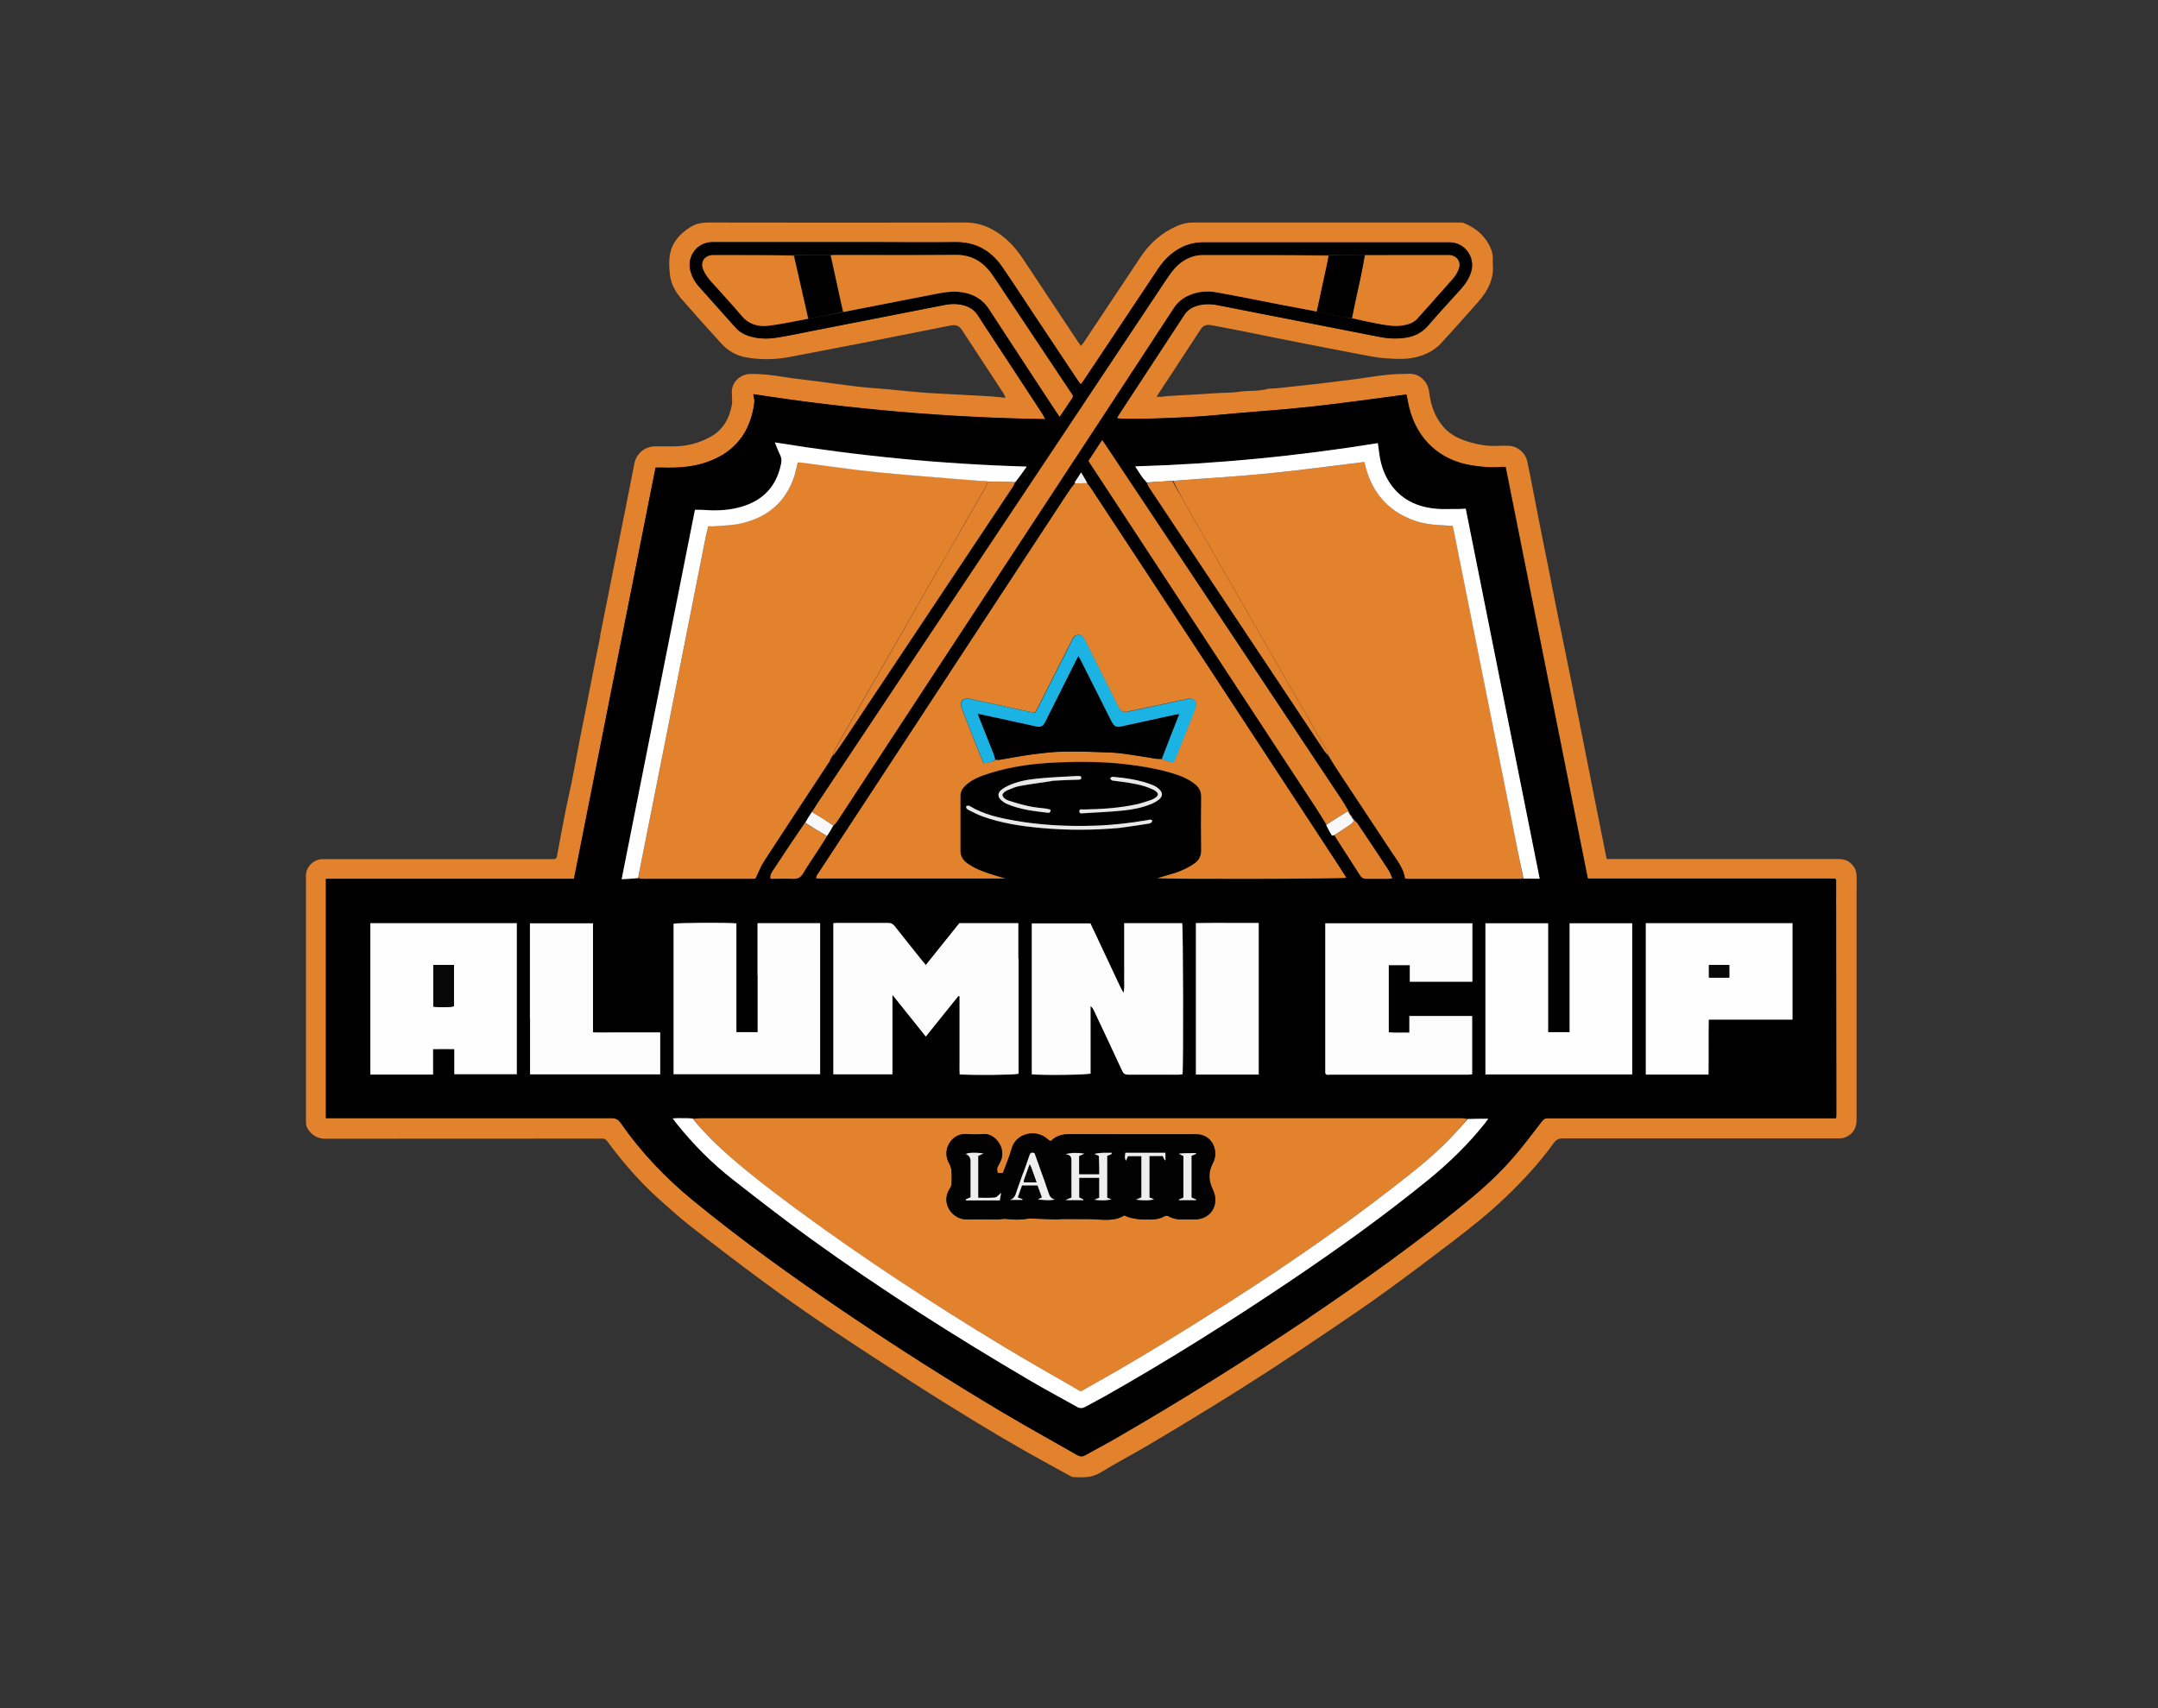
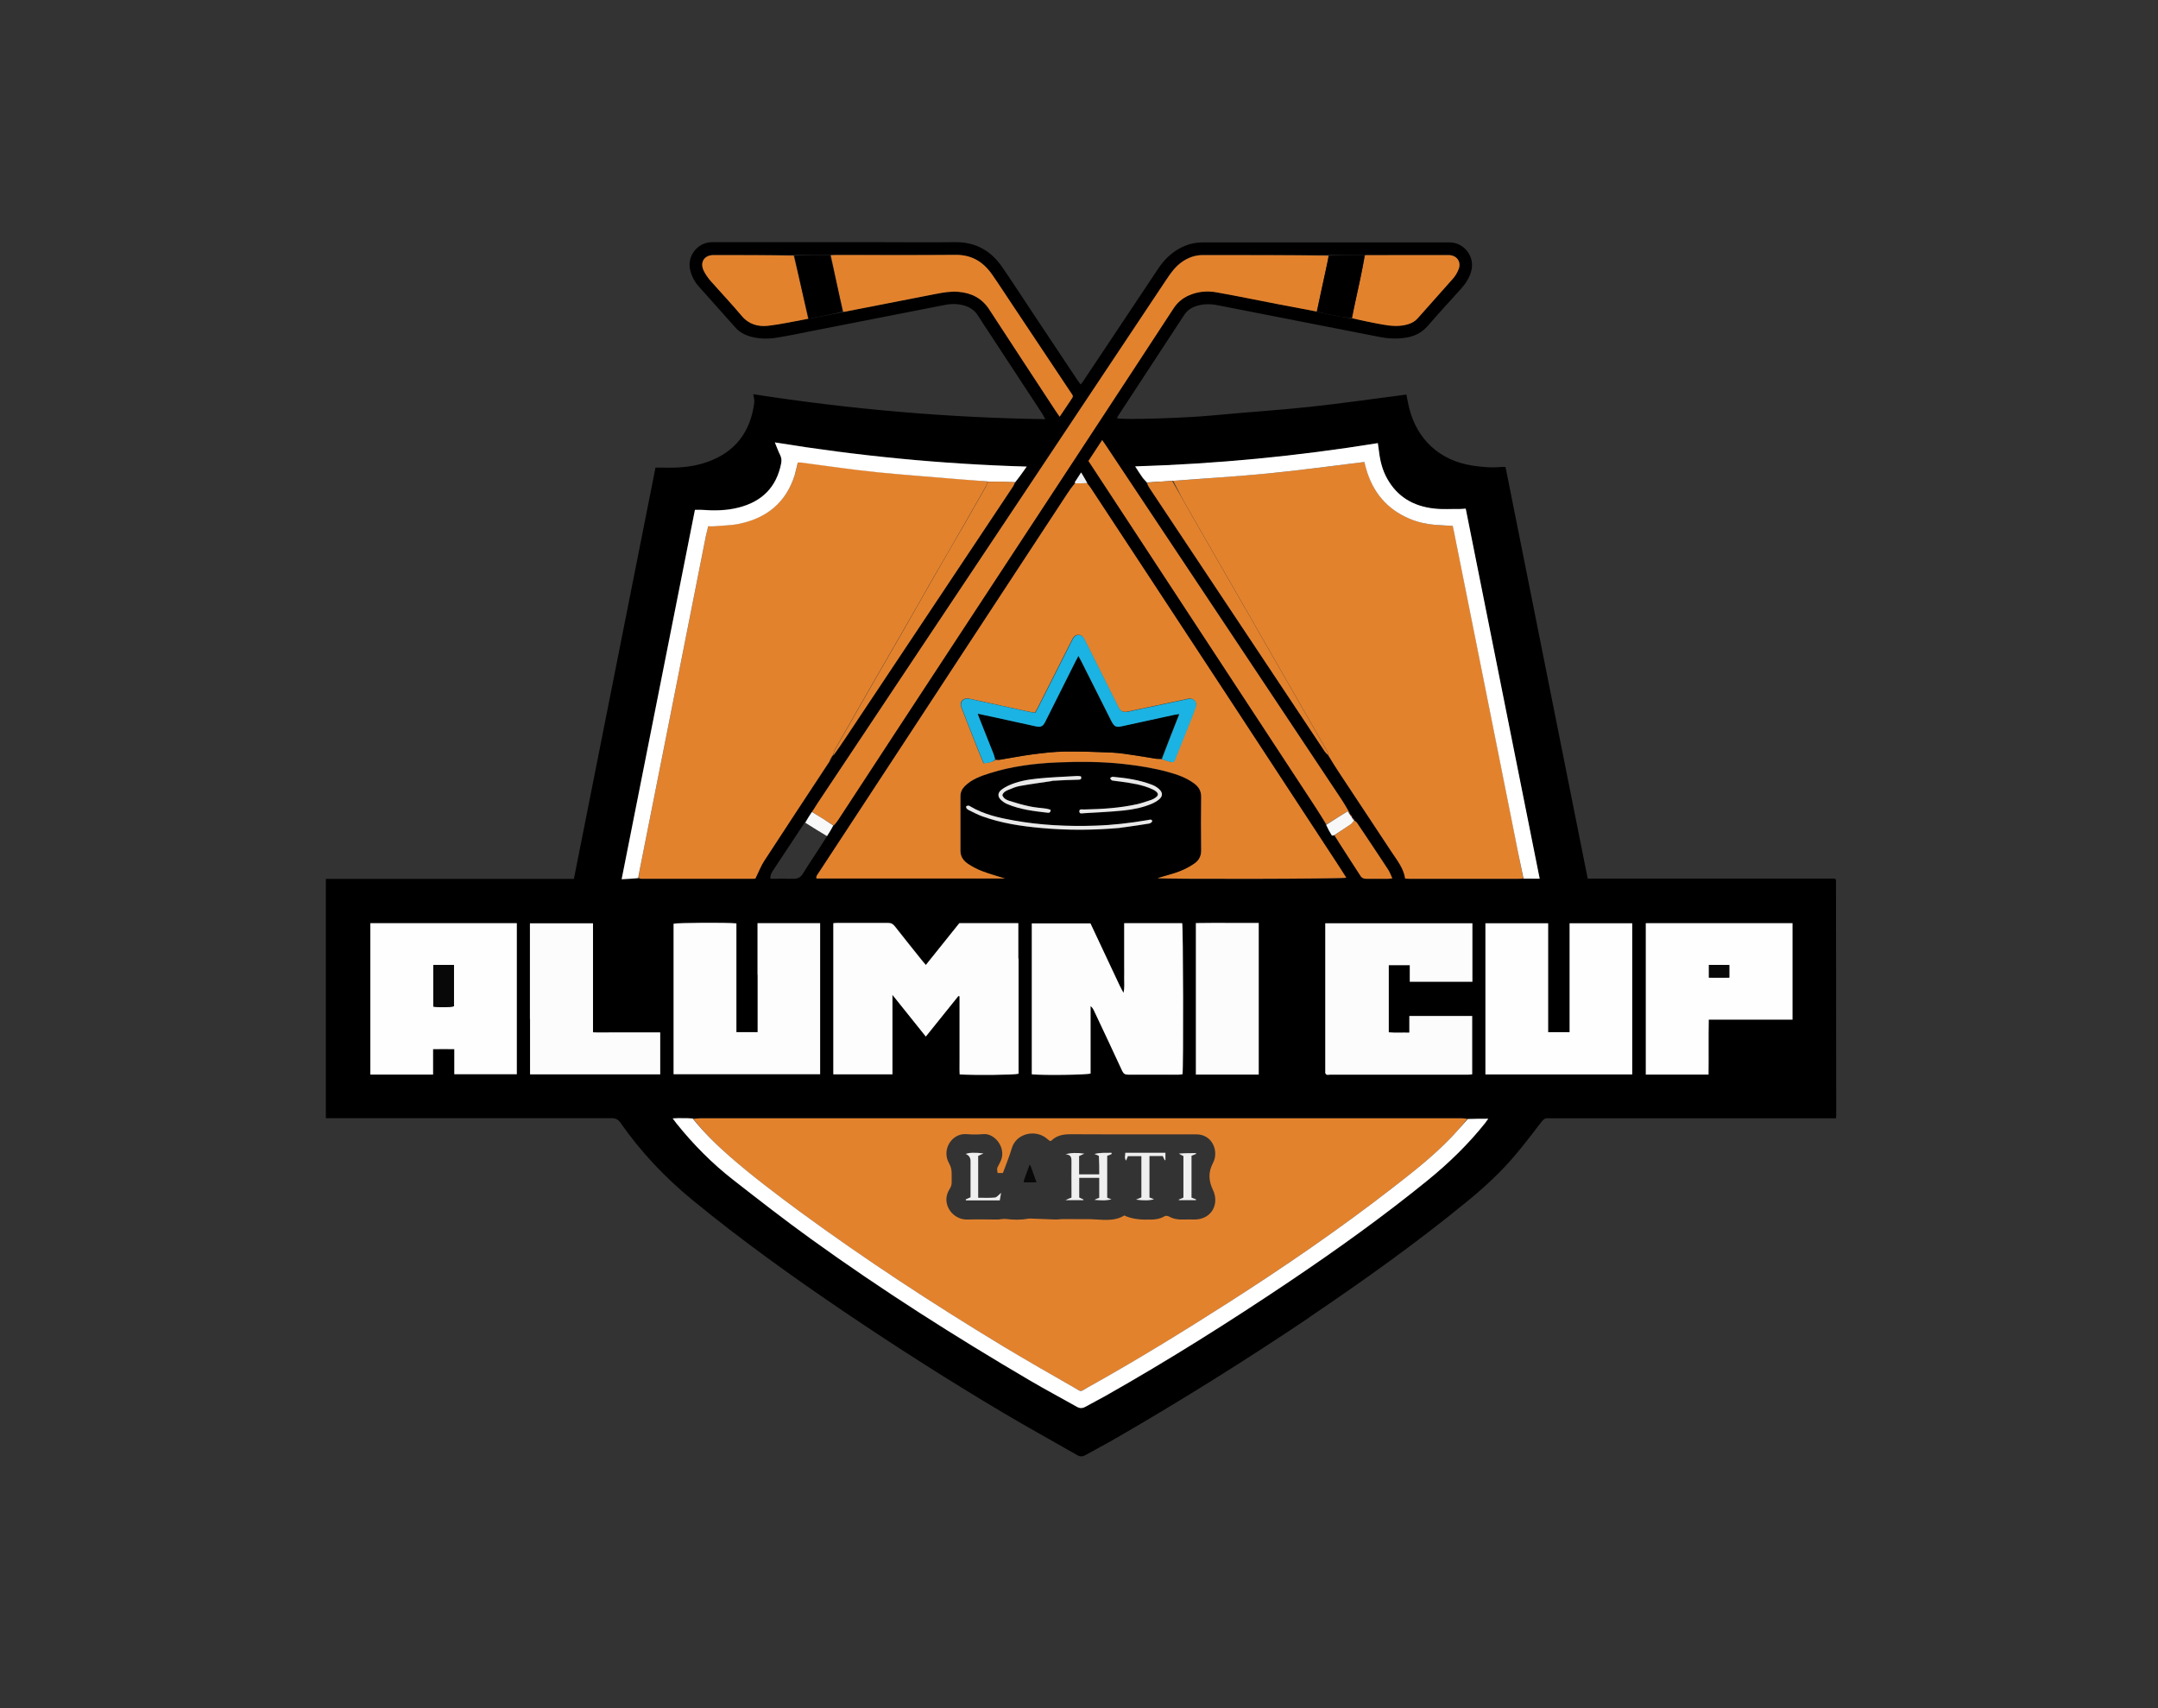
<svg xmlns="http://www.w3.org/2000/svg" id="Layer_1" version="1.1" viewBox="0 0 1920 1520">
  <rect x="0" y="0" width="1920" height="1520" fill="#333333" stroke="none" />
  <defs>
    <style> .st0 { fill: #030202; } .st1 { fill: #f9f8f8; } .st2 { fill: #efefef; } .st3 { fill: #e3822d; } .st4 { fill: #fff; } .st5 { fill: #682614; } .st6 { fill: #080808; } .st7 { fill: #e9e9e9; } .st8 { fill: #fefefe; } .st9 { fill: #d04b26; } .st10 { fill: #1bb3e3; } .st11 { fill: #fcfcfc; } .st12 { fill: #fdfdfd; } </style>
  </defs>
-   <path class="st3" d="M 533.9 565.9 C 537.1 550.1 540.2 534.6 543.2 519.2 C 548 495.3 552.7 471.4 557.5 447.6 C 559.8 435.9 562.1 424.2 564.4 412.5 C 566.3 403.3 573.8 397.2 583 397.2 C 588.4 397.2 593.9 397.2 599.3 397.2 C 611.2 397.2 622.4 394.2 632.7 388.4 C 643.4 382.3 648.9 372.3 651.1 360.5 C 651.8 356.7 651.1 352.6 651.1 348.6 C 651.1 340.1 658.6 333.1 667.1 332.8 C 677.2 332.5 687.1 333.8 697.1 335.4 C 707.8 337.1 718.6 338.2 729.3 339.6 C 741.1 341.1 752.9 342.9 764.8 344.2 C 772.4 345.1 780 345.5 787.7 346.2 C 797.5 347.1 807.3 348.2 817.2 349 C 822.6 349.5 828 349.8 833.4 350.1 C 844.1 350.7 854.7 351.2 865.4 351.8 C 871.1 352.1 876.9 352.4 882.6 352.8 C 886.4 353.1 890.2 353.6 894.6 354 C 894 352.5 893.7 351.5 893.2 350.6 C 880.9 331.7 868.5 312.9 856.1 294 C 853.4 289.9 850.6 288.7 846 289.6 C 819.3 294.9 792.5 300.2 765.8 305.5 C 744.8 309.6 723.8 313.6 702.8 317.6 C 689.8 320.1 676.7 320.3 663.7 318 C 655.2 316.5 647.7 312.2 641.9 305.8 C 629.9 292.7 618.1 279.5 606.5 266.2 C 601.2 260.1 597.1 253.1 596.1 244.9 C 595.4 238.8 595 232.3 596.1 226.3 C 598 215.5 605.1 207.9 614.2 202.1 C 619.4 198.8 624.9 198 631 198 C 707 198.1 783 198.2 859 198 C 869.8 198 879 201.3 887.7 207.1 C 896.5 212.9 903.5 220.5 909.4 229.2 C 926 254.3 942.6 279.3 959.2 304.3 C 959.9 305.4 960.7 306.4 961.7 307.8 C 962.6 306.7 963.4 305.9 964.1 304.9 C 980.9 279.6 997.8 254.4 1014.6 229 C 1023 216.3 1034 206.6 1048.2 200.7 C 1052.4 199 1056.7 198 1061.2 198 C 1140.2 198 1219.3 198 1298.3 198 C 1299.7 198 1301.3 198 1302.5 198.5 C 1311.9 202.4 1319.6 208.3 1324.6 217.4 C 1327.3 222.2 1328.6 227.1 1328.1 232.5 C 1328.1 233.1 1328.1 233.8 1328.1 234.4 C 1329.6 248 1323.7 259 1315.1 268.7 C 1304.2 281 1293.3 293.3 1282.2 305.4 C 1276.9 311.1 1270.2 314.8 1262.7 317.1 C 1253.2 320 1243.4 319.5 1233.7 318.9 C 1226.1 318.5 1218.6 316.9 1211.1 315.5 C 1187.5 311 1163.8 306.4 1140.2 301.7 C 1128.2 299.3 1116.1 296.8 1104.1 294.4 C 1095.2 292.6 1086.3 291 1077.3 289.3 C 1073.5 288.6 1070.4 289.7 1068.2 293.1 C 1058.4 308.2 1048.5 323.3 1038.6 338.4 C 1035.5 343.1 1032.5 347.7 1028.9 353.1 C 1030.9 353.1 1032.2 353.1 1033.5 353.1 C 1035.4 352.9 1037.3 352.5 1039.2 352.4 C 1049.2 351.8 1059.2 351.3 1069.3 350.7 C 1074.1 350.4 1078.8 350 1083.6 349.8 C 1089.6 349.4 1095.8 349.6 1101.7 348.7 C 1110.4 347.3 1119.3 348.5 1127.8 346.1 C 1130.1 345.5 1132.6 345.9 1135 345.6 C 1143.1 344.8 1151.1 343.9 1159.2 343 C 1164.9 342.4 1170.6 341.8 1176.3 341.1 C 1186.4 339.9 1196.5 338.6 1206.6 337.3 C 1215.6 336.1 1224.5 334.5 1233.5 333.6 C 1240.3 332.9 1247.2 332.7 1254 332.6 C 1262.5 332.4 1269.9 339 1271.3 347.5 C 1271.9 351.4 1272.5 355.4 1273.5 359.2 C 1275.6 367 1279.1 374.1 1284.5 380.2 C 1291 387.5 1299.6 391.2 1308.8 393.8 C 1316.8 396 1325 397.3 1333.4 396.7 C 1336.3 396.5 1339.2 396.7 1342 396.7 C 1349.7 396.7 1357.2 402.8 1358.8 410.4 C 1359.7 414.6 1360.6 418.8 1361.4 423 C 1363.8 435.2 1366.1 447.4 1368.5 459.6 C 1371.3 474 1374.2 488.3 1377.1 502.6 C 1380.1 517.7 1383 532.9 1386.1 548 C 1390 567.1 1394 586.1 1397.8 605.2 C 1401.5 623.5 1405 641.7 1408.7 660 C 1411.7 675 1414.6 690 1417.6 705 C 1421.4 723.9 1425.1 742.8 1428.9 761.7 C 1429.1 762.5 1429.3 763.2 1429.6 764.4 L 1435.3 764.4 C 1502.2 764.4 1569.1 764.4 1635.9 764.4 C 1642.6 764.4 1647.2 767.3 1650.3 772.8 C 1651.2 774.5 1651.7 776.7 1651.8 778.7 C 1652 783.7 1651.8 788.6 1651.8 793.6 C 1651.8 861.3 1651.8 929 1651.8 996.6 C 1651.8 1003.9 1648.7 1008.8 1642.4 1011.8 C 1640.6 1012.7 1638.4 1013 1636.4 1013 C 1612.4 1013 1588.4 1013 1564.4 1013 C 1506.5 1013 1448.6 1013 1390.6 1013 C 1386.8 1013 1384.4 1014.2 1382.3 1017.2 C 1369.7 1034.8 1355 1050.6 1339.4 1065.5 C 1324.5 1079.8 1308.3 1092.6 1292 1105.1 C 1272.1 1120.3 1252 1135.4 1231.7 1150.1 C 1215.8 1161.6 1199.5 1172.6 1183.3 1183.6 C 1166.4 1195.1 1149.4 1206.4 1132.3 1217.6 C 1113.8 1229.6 1095.2 1241.4 1076.4 1252.9 C 1057.8 1264.4 1039 1275.7 1020.2 1286.8 C 1006.6 1294.8 992.5 1302.1 979.1 1310.4 C 971.4 1315.2 963.3 1314.7 955 1314.4 C 953.7 1314.4 952.3 1313.5 951.1 1312.8 C 936.9 1304.9 922.5 1297.2 908.4 1289.1 C 894.1 1280.9 880 1272.6 866 1264 C 848 1253 830.1 1241.9 812.4 1230.5 C 787 1214.2 761.7 1197.7 736.6 1180.9 C 717.3 1167.9 698.2 1154.5 679.4 1140.6 C 657.4 1124.4 635.7 1107.8 614.2 1091 C 604.5 1083.4 595.4 1075.2 586.3 1067 C 569.1 1051.6 554.1 1034.2 540.4 1015.7 C 539.1 1014 537.9 1013 535.7 1013.2 C 534.6 1013.3 533.5 1013.2 532.3 1013.2 C 451.2 1013.2 370.1 1013.2 288.9 1013.3 C 281.5 1013.3 275.2 1008.4 272.9 1002.6 C 272.4 1001.3 272.2 999.8 272.2 998.4 C 272.2 925.3 272.2 852.2 272.2 779 C 272.2 771.3 279.2 764.5 287 764.5 C 326.8 764.5 366.7 764.5 406.5 764.5 C 434 764.5 461.5 764.5 489.1 764.5 C 490.2 764.5 491.3 764.5 492.5 764.5 C 494.5 764.5 495.3 763.6 495.6 761.7 C 498.2 747.6 500.8 733.5 503.6 719.5 C 505.2 711.4 507.2 703.3 508.8 695.2 C 511.3 682.6 513.6 669.9 516 657.2 C 517.9 647.5 519.9 637.8 521.8 628.2 C 524.3 615.4 526.8 602.6 529.3 589.8 C 530.8 582 532.5 574.2 534.1 566 M 1164.8 1172.4 C 1213 1139.8 1260.5 1106 1305.5 1069 C 1320.6 1056.6 1335 1043.3 1347.7 1028.5 C 1356.1 1018.7 1363.9 1008.3 1371.8 998 C 1373.5 995.8 1375.1 994.7 1377.8 995 C 1378.7 995.1 1379.7 995 1380.7 995 L 1633.7 995 C 1633.8 993.6 1633.9 992.8 1633.9 992.1 C 1633.9 922.4 1633.8 852.6 1633.7 782.9 C 1633.7 782.8 1633.5 782.7 1633.4 782.5 C 1633.3 782.4 1633.2 782.3 1632.7 781.7 L 1412.8 781.7 C 1388.4 659.4 1364 537.5 1339.7 415.5 C 1338.2 415.5 1337 415.2 1336 415.4 C 1327.3 416.3 1318.7 415.4 1310.2 414.2 C 1281.1 409.6 1260.9 391 1253.8 362.4 C 1252.9 358.7 1252.3 354.9 1251.5 351 C 1222.9 354.7 1194.4 358.8 1165.9 361.9 C 1137.3 365 1108.6 366.7 1079.9 369.5 C 1056.7 371.7 998.6 373.8 993.9 372 C 994.4 371.2 994.8 370.3 995.3 369.5 C 1014.8 339.7 1034.4 309.8 1053.9 280 C 1056.4 276.2 1059.9 273.8 1064.1 272.4 C 1070.5 270.2 1077 270.3 1083.5 271.5 C 1131.3 280.9 1179.1 290.3 1226.9 299.6 C 1235.4 301.3 1244 301.8 1252.6 300.1 C 1259.7 298.7 1265.6 295.5 1270.5 289.9 C 1280.1 278.8 1290.1 268 1300 257 C 1304.1 252.4 1307.4 247.4 1309.1 241.4 C 1312.8 228.5 1303.1 215.6 1289.8 215.6 C 1216.7 215.6 1143.6 215.6 1070.5 215.6 C 1063.7 215.6 1057.2 217.1 1051.1 220.2 C 1042.5 224.6 1035.9 231.2 1030.5 239.2 C 1008.3 272.5 986.2 305.8 964 339 C 963.3 340 962.5 340.9 961.6 342 C 960.4 340.4 959.5 339.1 958.6 337.8 C 945.7 318.4 932.7 298.9 919.8 279.5 C 910.4 265.4 901.2 251.1 891.6 237.2 C 881.6 222.7 867.8 215.1 849.7 215.4 C 826.2 215.8 802.7 215.4 779.1 215.4 C 730.6 215.4 682.1 215.4 633.7 215.4 C 620.7 215.4 611.2 227.7 614.3 240.4 C 615.6 245.8 618.2 250.6 621.8 254.7 C 632.5 266.8 643.4 278.8 654.1 290.9 C 658.1 295.4 663.1 298.1 668.7 299.6 C 676.1 301.5 683.6 301.6 691.1 300.4 C 701.2 298.8 711.2 296.7 721.2 294.7 C 761 286.9 800.8 279.1 840.6 271.3 C 845.3 270.4 850.1 270.1 854.9 271 C 861.4 272.3 866.9 275.1 870.5 281 C 874.3 287.1 878.3 293.1 882.3 299.1 C 897.3 322 912.3 344.8 927.3 367.7 C 928.2 369.1 928.9 370.6 930.2 372.9 C 842.4 371.5 756.2 364 670.4 350.7 C 670.8 353.6 671.6 355.9 671.3 358.1 C 667.9 384.5 654.1 402.6 628.6 411.3 C 615.8 415.7 602.6 416.4 589.3 416 C 587.4 416 585.6 416 583.4 416 C 559.2 538.1 535 659.9 510.8 782 L 290.1 782 L 290.1 994.9 L 296.5 994.9 C 379.1 994.9 461.6 994.9 544.2 994.9 C 548 994.9 550.3 996.1 552.4 999.2 C 570.5 1025.3 592.2 1048 616.7 1068.1 C 660 1103.6 705.5 1136.2 751.9 1167.6 C 798.2 1198.9 845.3 1228.8 893.3 1257.4 C 914.9 1270.2 936.9 1282.3 958.7 1294.8 C 961.2 1296.2 963.3 1296.3 965.8 1294.8 C 974.8 1289.7 984.1 1284.9 993.1 1279.7 C 1051.4 1246 1108.5 1210.2 1165 1172.3 L 1164.8 1172.4 Z" />
  <path d="M 1164.5 1172.6 C 1108.3 1210.4 1051.2 1246.1 992.9 1279.8 C 983.9 1285 974.7 1289.8 965.6 1294.9 C 963.1 1296.3 961 1296.3 958.5 1294.9 C 936.7 1282.4 914.7 1270.3 893.1 1257.5 C 845.1 1229 798 1199 751.7 1167.7 C 705.3 1136.3 659.8 1103.7 616.5 1068.2 C 592 1048.1 570.3 1025.3 552.2 999.3 C 550.1 996.2 547.8 995 544 995 C 461.4 995.1 378.9 995 296.3 995 L 289.9 995 L 289.9 782.1 L 510.6 782.1 C 534.8 660 559 538.2 583.2 416.1 C 585.4 416.1 587.3 416.1 589.1 416.1 C 602.4 416.5 615.6 415.8 628.4 411.4 C 653.9 402.7 667.7 384.6 671.1 358.2 C 671.4 356 670.6 353.6 670.2 350.8 C 756 364.1 842.2 371.7 930 373 C 928.7 370.7 928 369.2 927.1 367.8 C 912.1 344.9 897.1 322.1 882.1 299.2 C 878.2 293.2 874.1 287.2 870.3 281.1 C 866.7 275.2 861.2 272.3 854.7 271.1 C 849.9 270.2 845.1 270.4 840.4 271.4 C 800.6 279.2 760.8 287 721 294.8 C 711 296.8 701 298.9 690.9 300.5 C 683.5 301.7 675.9 301.6 668.5 299.7 C 662.8 298.2 657.8 295.6 653.9 291 C 643.2 278.9 632.3 266.9 621.6 254.8 C 618 250.7 615.4 245.9 614.1 240.5 C 611 227.9 620.5 215.6 633.5 215.5 C 682 215.5 730.5 215.5 778.9 215.5 C 802.4 215.5 825.9 215.8 849.5 215.5 C 867.6 215.2 881.3 222.8 891.4 237.3 C 901 251.2 910.2 265.5 919.6 279.6 C 932.5 299 945.5 318.5 958.4 337.9 C 959.3 339.2 960.2 340.5 961.4 342.1 C 962.3 341 963.2 340.1 963.8 339.1 C 986 305.8 1008.1 272.5 1030.3 239.3 C 1035.6 231.3 1042.2 224.7 1050.9 220.3 C 1057 217.2 1063.5 215.7 1070.3 215.7 C 1143.4 215.7 1216.5 215.7 1289.6 215.7 C 1302.9 215.7 1312.6 228.7 1308.9 241.5 C 1307.2 247.5 1303.9 252.5 1299.8 257.1 C 1289.9 268 1280 278.8 1270.3 290 C 1265.4 295.6 1259.5 298.8 1252.4 300.2 C 1243.8 301.9 1235.2 301.4 1226.7 299.7 C 1178.9 290.4 1131.1 281 1083.3 271.6 C 1076.8 270.3 1070.3 270.3 1063.9 272.5 C 1059.7 273.9 1056.2 276.3 1053.7 280.1 C 1034.2 310 1014.6 339.8 995.1 369.6 C 994.6 370.4 994.1 371.2 993.7 372.1 C 998.3 373.9 1056.5 371.9 1079.7 369.6 C 1108.3 366.8 1137.1 365.1 1165.7 362 C 1194.2 358.9 1222.7 354.8 1251.3 351.1 C 1252.1 355 1252.7 358.8 1253.6 362.5 C 1260.6 391.1 1280.9 409.8 1310 414.3 C 1318.6 415.6 1327.1 416.4 1335.8 415.5 C 1336.9 415.4 1338 415.5 1339.5 415.6 C 1363.9 537.6 1388.2 659.5 1412.6 781.8 L 1632.5 781.8 C 1633 782.4 1633.1 782.5 1633.2 782.6 C 1633.3 782.7 1633.5 782.8 1633.5 783 C 1633.5 852.7 1633.7 922.5 1633.7 992.2 C 1633.7 993 1633.6 993.7 1633.5 995.1 L 1380.5 995.1 C 1379.5 995.1 1378.6 995.1 1377.6 995.1 C 1374.9 994.8 1373.3 995.9 1371.6 998.1 C 1363.7 1008.4 1355.9 1018.7 1347.5 1028.6 C 1334.8 1043.5 1320.5 1056.7 1305.3 1069.1 C 1260.2 1106.1 1212.8 1139.8 1164.3 1172.6 M 1202.9 727.1 C 1202.9 727.1 1202.9 727.1 1203.2 726.4 C 1202.4 725.7 1201.7 724.9 1201 724.2 C 1201 724.2 1201 724.2 1201.3 723.5 C 1198.3 718.8 1195.4 714 1192.3 709.4 C 1154.6 652.7 1116.8 596 1079.1 539.3 C 1047.4 491.7 1015.7 444 984 396.4 C 983 395 982 393.5 980.7 391.6 C 976.4 398.1 972.5 404.2 968.5 410.2 C 982.1 431 995.4 451.3 1008.8 471.6 C 1062.8 554 1116.8 636.3 1170.8 718.7 C 1174 723.6 1177.2 728.7 1179.8 734.3 C 1181.5 737.3 1183.2 740.4 1185.1 743.4 C 1185.3 743.7 1186.5 743.4 1187.5 744.1 C 1195.1 755.7 1202.8 767.3 1210.3 779 C 1211.8 781.3 1213.4 782.1 1216.1 782.1 C 1222.3 781.9 1228.6 782.1 1234.8 782.1 C 1236 782.1 1237.1 781.9 1238.9 781.7 C 1237.5 778.7 1236.6 776.1 1235.2 773.9 C 1226.1 760 1216.8 746.2 1207.6 732.4 C 1207 731.5 1205.9 730.9 1205 730.1 C 1205 730.1 1205 730.1 1205.3 729.5 C 1204.5 728.7 1203.8 728 1203 727.3 M 715.7 732.4 C 706.6 746.1 697.5 759.8 688.5 773.5 C 686.9 776 685 778.4 685.5 782 C 692.1 782 698.7 781.8 705.2 782 C 709.5 782.2 712.2 781 714.5 777.2 C 719.2 769.4 724.4 762 729.3 754.3 C 731.5 751 733.5 747.5 736 743.8 C 737.9 740.8 739.7 737.7 742.2 734.3 C 743.4 732.6 744.6 730.9 745.8 729.2 C 780.7 676 815.5 622.8 850.4 569.5 C 894.4 502.4 938.4 435.3 982.5 368.2 C 1003 336.9 1023.5 305.6 1044 274.3 C 1047.4 269.2 1051.7 265.4 1057.2 262.9 C 1065.3 259.2 1073.9 258.4 1082.5 260 C 1101 263.4 1119.5 267.2 1138 270.7 C 1149.1 272.8 1160.3 274.9 1171.9 277.5 C 1177.8 278.7 1183.6 280.1 1189.5 281.2 C 1193.8 282 1198.2 282.6 1203.4 283.5 C 1212.5 285.3 1221.5 287.2 1230.6 288.8 C 1238 290.1 1245.5 290.7 1252.9 288.4 C 1256.2 287.4 1259 285.8 1261.3 283.2 C 1271.7 271.5 1282.2 259.9 1292.5 248.1 C 1294.7 245.6 1296.4 242.6 1297.7 239.6 C 1300.4 232.9 1296.1 227 1288.8 226.9 C 1276.7 226.9 1264.5 226.9 1252.4 226.9 C 1239.8 226.9 1227.2 226.9 1213.6 226.9 C 1203.2 226.9 1192.7 227 1181.4 226.9 C 1144.3 226.9 1107.2 226.9 1070.1 226.9 C 1063.7 226.9 1057.9 228.8 1052.5 232.4 C 1045.9 236.7 1041.5 243 1037.3 249.4 C 996.3 311.1 955.3 372.7 914.2 434.3 C 851.9 527.9 789.6 621.5 727.2 715 C 725.6 717.4 724.2 719.9 722.1 722.6 C 720.1 725.7 718.2 728.8 715.7 732.3 M 741.1 672.4 C 741.1 672.4 741.1 672.4 741.7 672.2 C 745.2 667.1 748.8 662 752.2 656.8 C 801.7 582.5 851.2 508.1 900.7 433.8 C 901.7 432.4 902.4 430.8 903.7 428.9 C 906.8 424.5 909.8 420.1 913.4 415.1 C 837.9 413 763.8 405.7 689.3 393.6 C 691.2 398 692.5 401.6 694.1 405 C 695.3 407.4 695.4 409.8 694.9 412.4 C 690.7 433.7 677.6 446.4 656.9 451.6 C 646.1 454.3 635 454.3 624 453.6 C 622.1 453.5 620.3 453.6 618.2 453.6 C 596.5 563.1 574.8 672.4 553 782.3 C 558.4 782 563.1 781.8 568.8 781.9 C 569.4 781.9 570.1 782 570.7 782 C 603.6 782 636.5 782 669.4 782 C 670.5 782 671.6 781.8 671.9 781.8 C 674.7 776.2 676.8 770.8 679.8 766 C 699.1 736.3 718.6 706.8 738.6 677 C 739.4 675.5 740.2 674 740.9 672.5 M 719.9 283.6 C 729.9 281.6 739.8 279.7 750.6 277.7 C 751.1 277.6 751.5 277.4 752 277.3 C 779 272 805.9 266.8 832.9 261.5 C 839.5 260.2 846.1 259.1 852.9 259.7 C 864.3 260.7 873.6 265.4 880.1 275.3 C 899.7 305.5 919.5 335.5 939.2 365.6 C 940.2 367.2 941.3 368.7 942.8 370.8 C 946.2 365.8 949.2 361.3 952.2 356.8 C 955.3 352.1 955.3 353.1 952.2 348.5 C 935.7 323.7 919.2 299 902.7 274.2 C 896 264.2 889.6 254.1 882.7 244.3 C 874.8 233 864.5 226.6 850 226.8 C 814.6 227.2 779.3 226.9 743.9 226.9 C 742.3 226.9 740.7 227 738.2 226.9 C 727.7 226.9 717.2 226.9 705.8 226.9 C 682.2 226.9 658.5 226.9 634.9 226.9 C 626.8 226.9 622.6 233.2 626.1 240.6 C 627.7 244 630 247.2 632.5 250.1 C 641.5 260.4 651.1 270.4 659.9 280.9 C 666.3 288.5 674.6 290.8 683.5 289.8 C 695.5 288.4 707.4 285.7 720.1 283.6 M 1020.4 430 C 1021.1 431.4 1021.8 432.9 1022.7 434.2 C 1074.7 512.4 1126.7 590.7 1178.8 668.9 C 1179.7 670.2 1180.8 671.3 1182.1 673.1 C 1185.2 677.9 1188.3 682.8 1191.4 687.5 C 1207 711.1 1222.6 734.7 1238.2 758.3 C 1243.1 765.7 1248.9 772.7 1250.2 781.9 C 1251.9 781.9 1253.2 782.1 1254.4 782.1 C 1286.5 782.1 1318.7 782.1 1350.8 782.1 C 1352.2 782.1 1353.7 781.9 1355.8 782.1 L 1369.7 782.1 C 1347.7 672 1325.8 562.5 1303.9 452.8 C 1301.8 452.9 1300.3 453.1 1298.7 453.1 C 1291 453.1 1283.3 453.5 1275.7 452.7 C 1257.5 450.6 1243 442.3 1233.9 425.9 C 1229.8 418.4 1227.7 410.2 1226.7 401.7 C 1226.4 399.4 1226 397.1 1225.7 394.5 C 1154.1 406 1082.6 412.9 1009.8 415.2 C 1012.2 418.9 1014.1 422 1016.2 424.9 C 1017.4 426.5 1018.9 427.9 1020.2 430.2 M 967.3 429.6 C 965.6 426.7 963.8 423.8 961.8 420.4 C 959.7 423.6 958 426.2 956.3 428.9 C 956.1 429.2 956.3 429.8 955.7 430.5 C 953.6 433.5 951.5 436.5 949.5 439.6 C 936.7 459.1 923.9 478.6 911.1 498.1 C 892.2 527 873.3 555.8 854.3 584.7 C 842.2 603.1 830.2 621.6 818.1 640 C 799 669.1 779.9 698.2 760.8 727.4 C 749.9 744 739 760.5 728.2 777.1 C 727.3 778.5 725.9 779.7 726.4 781.9 L 894.1 781.9 C 887.1 779.7 880.4 777.8 873.9 775.4 C 869.6 773.8 865.4 771.6 861.6 769.1 C 857.5 766.4 854.5 762.8 854.5 757.3 C 854.6 741.1 854.5 725 854.5 708.8 C 854.5 705.2 855.8 702.4 858.3 699.8 C 864.5 693.5 872.5 690.7 880.6 688.2 C 900 682.1 920.2 679.5 940.4 678.6 C 960.5 677.7 980.6 677.8 1000.7 680.1 C 1013.7 681.6 1026.6 683.7 1039.2 687.1 C 1047.4 689.3 1055.4 692.1 1062.3 697.2 C 1066.4 700.3 1068.8 703.8 1068.7 709.2 C 1068.5 725 1068.5 740.9 1068.7 756.7 C 1068.7 762.1 1066.6 765.8 1062.4 768.8 C 1057.1 772.5 1051.3 775.1 1045.2 777.1 C 1040.2 778.7 1035.2 780 1029.8 781.6 C 1037.1 782.6 1194.2 782.3 1197.8 781.2 C 1194.8 776.6 1192 772 1189 767.5 C 1176.4 748.2 1163.8 729 1151.2 709.8 C 1132.9 681.9 1114.6 654 1096.3 626 C 1083.5 606.5 1070.7 587 1057.9 567.5 C 1045.1 548 1032.3 528.5 1019.5 509 C 1003.2 484.2 986.9 459.3 970.5 434.5 C 969.6 433.1 968.3 431.8 967.2 429.8 M 1305.1 995.3 C 1303.2 995.3 1301.3 995.1 1299.4 995.1 C 1074.3 995.1 849.1 995.1 624 995.1 C 621.6 995.1 619.2 995.4 616.1 995.3 C 613.2 995.3 610.3 995.1 607.5 995.2 C 604.7 995.2 601.9 995 598.5 995.4 C 600 997.4 600.9 998.7 601.9 999.9 C 616.9 1018.6 633.7 1035.5 652.5 1050.2 C 675.3 1068 698.2 1085.8 721.6 1102.7 C 784.4 1148 849.7 1189.5 916.5 1228.7 C 930.1 1236.7 944.2 1244.1 957.9 1251.9 C 960.8 1253.5 963.2 1253.4 965.9 1251.9 C 971.7 1248.6 977.8 1245.6 983.6 1242.3 C 1039.6 1210.6 1093.9 1176.4 1147.3 1140.5 C 1189.5 1112.1 1230.8 1082.5 1270.3 1050.4 C 1289 1035.2 1306.1 1018.5 1321.2 999.7 C 1322.2 998.5 1323 997.2 1324.1 995.7 C 1317.7 995.7 1311.8 995.7 1305.1 995.4 M 906.2 852.4 L 906.2 821.3 L 853.7 821.3 C 843.8 833.6 834 845.9 823.9 858.5 C 822.6 857 821.5 855.8 820.6 854.6 C 812.5 844.5 804.4 834.4 796.4 824.2 C 794.8 822.2 793.3 821.1 790.5 821.1 C 775.2 821.3 759.8 821.1 744.4 821.1 C 743.5 821.1 742.6 821.2 741.6 821.3 L 741.6 955.8 L 794.2 955.8 L 794.2 885.1 C 804.5 898 814.1 910 823.9 922.2 C 833.8 909.9 843.3 898 852.9 886.1 C 853.2 886.2 853.5 886.3 853.9 886.4 L 853.9 928.4 C 853.9 933 853.9 937.7 853.9 942.3 C 853.9 946.9 853.8 951.4 854 955.9 C 868 956.8 902.7 956.4 906.4 955.3 L 906.4 852.2 M 343.2 956.2 L 385.4 956.2 L 385.4 933.6 C 392 933.6 397.9 933.6 404.3 933.6 L 404.3 955.9 L 459.9 955.9 L 459.9 821.5 L 329.6 821.5 L 329.6 956.2 L 343.3 956.2 M 996.4 877.4 C 987.6 858.8 978.9 840.1 970.2 821.6 L 918 821.6 L 918 955.9 C 928.7 956.9 966.5 956.5 970.3 955.2 L 970.3 895.2 C 971.9 896.4 972.7 897.9 973.4 899.4 C 981.8 917.2 990.2 934.9 998.4 952.8 C 999.6 955.4 1001 956.3 1003.8 956.2 C 1018.8 956.1 1033.9 956.2 1048.9 956.2 C 1050 956.2 1051 956 1052.1 955.8 C 1053 949.5 1052.7 824.9 1051.8 821.4 L 1000.2 821.4 L 1000.2 858.4 C 1000.2 862.4 1000.2 866.4 1000.2 870.4 C 1000.1 874.4 1000.7 878.5 999.6 883.4 C 998.4 881 997.6 879.5 996.5 877.3 M 674 867.8 L 674 918.4 L 655.1 918.4 L 655.1 821.6 C 646.6 820.7 602.5 821 599.2 821.9 L 599.2 955.8 L 729.6 955.8 L 729.6 821.4 L 673.9 821.4 L 673.9 867.6 M 1321.6 888 L 1321.6 956 L 1452.2 956 L 1452.2 821.5 L 1396.5 821.5 L 1396.5 918.4 L 1377.4 918.4 L 1377.4 821.5 L 1321.6 821.5 L 1321.6 887.9 M 1179.1 954.6 C 1179.8 957.2 1182 956.2 1183.5 956.2 C 1224.5 956.2 1265.4 956.2 1306.4 956.2 C 1307.6 956.2 1308.9 956 1309.9 955.9 L 1309.9 904 L 1254 904 L 1254 918.8 C 1247.5 918.6 1241.6 919.1 1235.7 918.5 L 1235.7 858.8 C 1239 858.8 1242 858.8 1245 858.8 C 1248 858.8 1250.9 858.8 1254.4 858.8 L 1254.4 873.5 L 1310.1 873.5 L 1310.1 821.5 L 1179.2 821.5 C 1179.2 865.8 1179.2 909.7 1179.2 954.6 M 1498.1 956.2 L 1520.1 956.2 C 1520.3 939.8 1520 923.7 1520.3 907.3 L 1594.8 907.3 L 1594.8 821.5 L 1464.3 821.5 L 1464.3 956.2 L 1498.1 956.2 M 471.5 907.2 L 471.5 956.1 L 587.3 956.1 L 587.3 918.8 C 582.2 918.8 577.2 918.8 572.3 918.8 L 557.4 918.8 C 552.4 918.8 547.5 918.8 542.5 918.8 C 537.6 918.8 532.7 919 527.5 918.7 L 527.5 821.7 L 471.4 821.7 L 471.4 907.3 M 1113 956.2 C 1115.3 956.2 1117.6 956.2 1119.9 956.2 L 1119.9 821.3 C 1101.1 821.3 1082.5 821.2 1064 821.4 L 1064 956.2 L 1113 956.2 M 996.9 736.6 C 998.8 736.4 1000.7 736.1 1002.6 735.9 C 1009.2 734.9 1015.9 734 1022.5 732.9 C 1023.5 732.7 1025.1 731.6 1025.1 730.9 C 1025.1 729.2 1023.5 729.3 1022.2 729.6 C 1021.7 729.6 1021.3 729.8 1020.8 729.9 C 1005.5 732.5 990.1 734.3 974.6 734.8 C 950.3 735.6 926 734.5 902 730.2 C 888.6 727.8 875.4 724.8 863.5 717.8 C 863 717.5 862.4 717 861.8 717 C 861.1 717 860.1 717.1 859.7 717.6 C 859.4 718 859.7 719.2 860.1 719.6 C 860.7 720.3 861.6 720.8 862.4 721.2 C 866.1 723 869.8 725 873.7 726.4 C 890.8 732.7 908.6 735.3 926.6 736.9 C 949.7 739 972.9 738.9 996.9 736.7 M 936.3 694.9 C 940 694.7 943.6 694.5 947.3 694.3 C 951.3 694.1 955.3 694 959.3 693.9 C 961.1 693.9 962.6 693.5 961.6 690.9 C 960.6 690.8 959.5 690.5 958.4 690.6 C 946.6 691.3 934.8 691.6 923 692.9 C 914.1 693.8 905.3 695.4 897 699.2 C 894.7 700.2 892.4 701.6 890.5 703.2 C 887.6 705.7 887.5 708.9 890.2 711.6 C 891.9 713.2 893.9 714.7 896.1 715.6 C 907.6 720.4 919.8 721.9 932.1 723.3 C 933.5 723.5 934.6 723 934.7 720.7 C 933.5 720.4 932.3 719.9 931 719.7 C 925.9 719 920.8 718.6 915.8 717.6 C 909.7 716.3 903.7 714.6 897.8 712.7 C 895.3 711.9 892.7 710.7 891.7 707.6 C 892.6 705.1 894.7 703.9 896.9 703 C 900.3 701.7 903.8 700.2 907.3 699.5 C 916.6 697.8 925.9 696.6 936.1 695.1 M 1026 702.7 C 1026.8 703.2 1027.7 703.6 1028.4 704.3 C 1030.7 706.3 1030.7 707.8 1028.2 709.7 C 1027.1 710.6 1025.8 711.3 1024.4 711.8 C 1020.3 713.2 1016.3 714.7 1012.1 715.6 C 996.4 719.2 980.5 720.1 964.5 720.4 C 962.9 720.4 960.2 719.5 960.2 722 C 960.2 724.8 963.1 723.8 964.7 723.7 C 976.3 723 988 722.5 999.6 721.3 C 1008.2 720.4 1016.7 718.7 1024.7 715.3 C 1027 714.3 1029.3 713 1031.2 711.4 C 1034.5 708.6 1034.6 705.3 1031.3 702.4 C 1029.6 700.8 1027.5 699.4 1025.3 698.6 C 1013.9 694.1 1001.9 692.4 989.8 691.3 C 989.1 691.3 988.3 692.1 987.5 692.5 C 988.1 693.2 988.7 694.4 989.4 694.6 C 991.9 695.1 994.5 695.3 997 695.6 C 1006.6 697 1016.3 698.2 1025.9 702.8 L 1026 702.7 Z" />
  <path class="st3" d="M 616.8 995.6 C 619.2 995.4 621.6 995.1 623.9 995.1 C 849 995.1 1074.2 995.1 1299.3 995.1 C 1301.2 995.1 1303.1 995.2 1305.4 995.7 C 1300.8 1001.6 1296 1007.1 1290.9 1012.4 C 1274.9 1029.1 1256.7 1043.3 1238.5 1057.4 C 1191.6 1093.8 1142.6 1127.3 1092.7 1159.3 C 1051.8 1185.5 1010.4 1211 967.8 1234.6 C 960.4 1238.7 962.9 1238.8 955.4 1234.6 C 934.1 1222.5 912.9 1210.4 892 1197.7 C 830.3 1160.4 769.9 1121 711.7 1078.2 C 690.4 1062.6 669.4 1046.6 649.5 1029.3 C 637.7 1019 626.6 1008 616.8 995.6 M 1020 1085.2 C 1025.6 1085.4 1031.2 1085.3 1036.3 1082.2 C 1037.1 1081.7 1038.8 1081.9 1039.8 1082.4 C 1043.9 1084.7 1048.2 1085.4 1052.7 1085.2 C 1056.2 1085 1059.7 1085.2 1063.3 1085.2 C 1078.2 1084.8 1085.1 1071.2 1079.1 1058.7 C 1075.3 1050.7 1074.9 1043.1 1079.1 1035.1 C 1084.7 1024.9 1079 1009.3 1064.2 1009.4 C 1054 1009.4 1043.7 1009.4 1033.5 1009.4 C 1006.5 1009.4 979.4 1009.5 952.4 1009.3 C 945.8 1009.3 940.1 1010.4 935.3 1015.1 C 935.1 1015.3 934.7 1015.2 934.1 1015.3 C 933.5 1014.8 932.7 1014.3 932 1013.7 C 922 1004.5 904 1008.1 900.1 1022.1 C 898 1029.4 894.9 1036.5 892.3 1043.8 L 887.6 1043.8 C 886.9 1039.7 886.9 1039.7 888.3 1037.2 C 889.2 1035.5 890.1 1033.8 890.8 1032 C 894.9 1021.1 885.1 1008.2 874.7 1009.2 C 869.8 1009.7 864.8 1009.6 859.8 1009.2 C 846.7 1008.3 837.5 1023.2 844.4 1035.2 C 846.3 1038.5 846.8 1041.7 846.7 1045.2 C 846.7 1047.6 846.7 1050 846.7 1052.4 C 846.7 1054.4 846.1 1056 845.1 1057.7 C 842.6 1061.7 841.3 1066 842.4 1070.9 C 844.2 1079.1 851.8 1085.5 860.9 1085.2 C 869.7 1084.9 878.5 1085.2 887.3 1085.2 C 889.8 1085.2 892.4 1084.4 894.9 1084.7 C 901.6 1085.5 908.2 1085.7 914.9 1084.4 C 916 1084.2 917.1 1084.4 918.2 1084.4 C 925.4 1084.7 932.5 1085 939.7 1085.2 C 941.6 1085.2 943.5 1084.8 945.3 1084.8 C 952.6 1084.8 960 1084.8 967.3 1084.9 C 968.4 1084.9 969.5 1084.9 970.6 1084.9 C 980.7 1085.2 991 1087.3 1000.3 1081.6 C 1005.433 1084.067 1012 1085.3 1020 1085.3 L 1020 1085.2 Z" />
  <path class="st3" d="M 1355.1 781.7 C 1353.7 781.8 1352.2 782 1350.8 782 C 1318.7 782 1286.5 782 1254.4 782 C 1253.1 782 1251.9 781.9 1250.2 781.8 C 1248.8 772.6 1243.1 765.6 1238.2 758.2 C 1222.6 734.6 1207 711 1191.4 687.4 C 1188.2 682.6 1185.2 677.8 1182 672.3 C 1181.5 670.6 1181.3 669.5 1180.8 668.5 C 1174.4 657.3 1168 646.1 1161.6 634.9 C 1147.9 611 1134.2 587 1120.4 563.1 C 1106.7 539.2 1093 515.2 1079.2 491.3 C 1072.1 479 1065 466.7 1058 454.4 C 1053 445.7 1048.3 436.8 1043.8 427.9 C 1072.6 425.6 1101 423.9 1129.3 421.2 C 1157.5 418.4 1185.7 414.5 1214 411.1 C 1214.6 413.3 1215 415.3 1215.6 417.3 C 1221.6 438.1 1234.1 453.1 1254.2 461.6 C 1261.3 464.6 1268.8 466.3 1276.5 467 C 1281.7 467.5 1287 467.7 1292.6 468 C 1292.9 469.6 1293.3 471.1 1293.6 472.6 C 1302.1 515.2 1310.7 557.9 1319.2 600.5 C 1328 644.6 1336.8 688.6 1345.6 732.7 C 1348.8 749 1352 765.3 1355.2 781.6 L 1355.1 781.7 Z" />
  <path class="st3" d="M 738.2 677.2 C 718.8 706.8 699.3 736.3 680 766 C 676.9 770.7 674.9 776.2 672.1 781.8 C 671.8 781.8 670.7 782 669.6 782 C 636.7 782 603.8 782 570.9 782 C 570.3 782 569.6 782 568.5 781.3 C 568.3 779.2 568.5 777.6 568.8 776 C 577.3 733 585.8 690.1 594.4 647.1 C 605.7 590.2 616.9 533.3 628.2 476.4 C 628.7 473.6 629.5 470.9 630.2 468.1 C 632.4 468.1 634.2 468.2 635.9 468.1 C 643.2 467.5 650.7 467.4 657.8 465.9 C 682.2 460.8 699.4 447 707.1 422.7 C 708.2 419.1 709 415.3 709.9 411.4 C 710.9 411.4 711.9 411.3 712.8 411.4 C 735.3 414.3 757.8 417.6 780.3 420 C 806.1 422.7 831.9 424.5 857.7 426.6 C 864.7 427.2 871.7 427.7 878.6 428.6 C 878.2 430 878.1 431.2 877.5 432.1 C 871 443.6 864.4 455.1 857.8 466.6 C 848.6 482.7 839.3 498.7 830 514.7 C 821.7 529.2 813.5 543.9 805.1 558.4 C 794.6 576.7 784 594.9 773.5 613.2 C 763.4 630.8 753.3 648.4 743.3 666 C 742.2 667.9 741.8 670.1 741 672.2 C 741 672.2 741 672.2 740.7 672.2 C 739.6 673.8 738.8 675.3 738.1 676.9 L 738.2 677.2 Z" />
  <path class="st3" d="M 967.3 430.2 C 968.4 431.5 969.6 432.8 970.5 434.3 C 986.8 459.1 1003.2 484 1019.5 508.8 C 1032.3 528.3 1045.1 547.8 1057.9 567.3 C 1070.7 586.8 1083.5 606.3 1096.3 625.8 C 1114.6 653.7 1132.9 681.6 1151.2 709.6 C 1163.8 728.8 1176.4 748.1 1189 767.3 C 1192 771.8 1194.8 776.4 1197.8 781 C 1194.2 782.1 1037.1 782.4 1029.8 781.4 C 1035.2 779.8 1040.2 778.5 1045.2 776.9 C 1051.3 774.9 1057.1 772.3 1062.4 768.6 C 1066.6 765.7 1068.8 762 1068.7 756.5 C 1068.5 740.7 1068.5 724.8 1068.7 709 C 1068.7 703.6 1066.4 700 1062.3 697 C 1055.3 691.9 1047.3 689.1 1039.2 686.9 C 1026.6 683.4 1013.7 681.4 1000.7 679.9 C 980.6 677.6 960.5 677.6 940.4 678.4 C 920.2 679.3 900 681.8 880.6 688 C 872.6 690.5 864.5 693.4 858.3 699.6 C 855.8 702.2 854.5 705 854.5 708.6 C 854.5 724.8 854.5 740.9 854.5 757.1 C 854.5 762.6 857.5 766.2 861.6 768.9 C 865.4 771.4 869.6 773.6 873.9 775.2 C 880.4 777.7 887.1 779.5 894.1 781.7 L 726.4 781.7 C 725.9 779.6 727.3 778.3 728.2 776.9 C 739.1 760.3 750 743.8 760.8 727.2 C 779.9 698.1 799 669 818.1 639.8 C 830.2 621.4 842.3 602.9 854.3 584.5 C 873.2 555.6 892.1 526.8 911.1 497.9 C 923.9 478.4 936.7 458.9 949.5 439.4 C 951.5 436.3 953.6 433.4 956.5 430.1 C 960.6 429.9 964 430.1 967.4 430.1 M 886.1 676.2 C 887.2 676.2 888.3 676.2 889.4 676.1 C 899.1 674.5 908.8 672.6 918.5 671.3 C 927.9 670.1 937.5 668.9 947 668.8 C 961.2 668.6 975.4 669 989.5 669.7 C 996.6 670 1003.7 671.3 1010.8 672.3 C 1016.8 673.2 1022.7 674.3 1028.7 675.2 C 1030.3 675.4 1031.9 675.2 1034 675.7 C 1036.1 676.3 1038.2 677 1040.4 677.6 C 1044.1 678.5 1044.2 678.5 1045.6 674.9 C 1049.4 665.6 1053.1 656.3 1056.8 646.9 C 1059.2 641 1061.6 635 1063.7 629 C 1065.2 624.8 1062.3 621.3 1057.8 621.6 C 1057 621.6 1056.2 621.9 1055.5 622.1 C 1038 625.8 1020.6 629.5 1003.1 633.2 C 999.433 634 996.767 632.767 995.1 629.5 C 985.3 609.9 975.5 590.3 965.7 570.7 C 964.3 568 963.1 564.9 959.4 564.9 C 955.7 564.9 954.5 567.9 953.1 570.6 C 943.2 590.3 933.2 609.9 923.3 629.6 C 922.6 631 921.8 632.4 920.8 634.1 C 918.9 633.8 917 633.6 915.2 633.2 C 897.6 629.4 880 625.6 862.4 621.7 C 862.2 621.7 862.1 621.7 861.9 621.6 C 856.7 620.8 853.3 624.5 855.2 629.3 C 860.2 642.4 865.5 655.4 870.6 668.5 C 872 672 873.5 675.5 875 679.2 C 878.8 678.4 882.4 678.6 886 676.1 L 886.1 676.2 Z" />
  <path class="st12" d="M 906.2 852.9 L 906.2 955.5 C 902.5 956.6 867.8 956.9 853.8 956.1 C 853.5 951.6 853.8 947.1 853.7 942.5 C 853.7 937.9 853.7 933.2 853.7 928.6 L 853.7 886.6 C 853.4 886.5 853.1 886.4 852.7 886.3 C 843.2 898.2 833.6 910 823.7 922.4 C 813.9 910.2 804.3 898.1 794 885.3 L 794 956 L 741.4 956 L 741.4 821.5 C 742.4 821.5 743.3 821.3 744.2 821.3 C 759.6 821.3 774.9 821.3 790.3 821.3 C 793.1 821.3 794.6 822.4 796.2 824.4 C 804.2 834.6 812.3 844.7 820.4 854.8 C 821.4 856 822.4 857.2 823.7 858.7 C 833.8 846.1 843.7 833.8 853.5 821.5 L 906 821.5 L 906 853.1 L 906.2 852.9 Z" />
  <path class="st3" d="M 722.6 722.4 C 724.1 720 725.6 717.5 727.2 715.1 C 789.5 621.5 851.8 527.9 914.2 434.4 C 955.2 372.8 996.3 311.2 1037.3 249.5 C 1041.6 243.1 1045.9 236.8 1052.5 232.5 C 1057.9 229 1063.7 227 1070.1 227 C 1107.2 227 1144.3 227 1181.9 227.5 C 1181.5 231.7 1180.7 235.4 1179.9 239.2 C 1177.1 251.9 1174.3 264.5 1171.5 277.2 C 1160.4 275.1 1149.2 273 1138.1 270.9 C 1119.6 267.3 1101.2 263.5 1082.6 260.2 C 1074 258.6 1065.4 259.4 1057.3 263.1 C 1051.8 265.6 1047.4 269.4 1044.1 274.5 C 1023.7 305.8 1003.1 337.1 982.6 368.4 C 938.6 435.5 894.5 502.6 850.5 569.7 C 815.6 622.9 780.7 676.1 745.9 729.4 C 744.8 731.1 743.5 732.8 741.7 734.5 C 735 730.5 728.9 726.5 722.8 722.5 L 722.6 722.4 Z" />
  <path class="st8" d="M 342.7 956.2 L 329.5 956.2 L 329.5 821.5 L 459.8 821.5 L 459.8 955.9 L 404.2 955.9 L 404.2 933.6 C 397.9 933.4 391.9 933.6 385.3 933.6 L 385.3 956.2 L 342.6 956.2 M 390.4 858.7 L 385.5 858.7 L 385.5 895.7 C 391 896.6 400.8 896.4 403.9 895.4 L 403.9 858.7 C 399.6 858.7 395.5 858.7 390.4 858.7 Z" />
  <path class="st12" d="M 996.6 877.8 C 997.5 879.7 998.3 881.2 999.6 883.5 C 1000.7 878.5 1000.1 874.5 1000.2 870.5 C 1000.3 866.5 1000.2 862.5 1000.2 858.5 L 1000.2 821.5 L 1051.8 821.5 C 1052.7 825 1053 949.6 1052.1 955.9 C 1051.1 956 1050 956.3 1048.9 956.3 C 1033.9 956.3 1018.8 956.3 1003.8 956.3 C 1001 956.3 999.6 955.5 998.4 952.9 C 990.2 935.1 981.8 917.3 973.4 899.5 C 972.7 898 971.9 896.5 970.3 895.3 L 970.3 955.3 C 966.6 956.5 928.8 957 918 956 L 918 821.7 L 970.2 821.7 C 978.9 840.3 987.7 858.9 996.6 877.9 L 996.6 877.8 Z" />
  <path class="st12" d="M 674 867.3 L 674 821.5 L 729.7 821.5 L 729.7 955.9 L 599.3 955.9 L 599.3 822 C 602.6 821.1 646.7 820.8 655.2 821.7 L 655.2 918.5 L 674.1 918.5 L 674.1 867.4 L 674 867.3 Z" />
  <path class="st8" d="M 1321.6 887.5 L 1321.6 821.6 L 1377.4 821.6 L 1377.4 918.5 L 1396.5 918.5 L 1396.5 821.6 L 1452.2 821.6 L 1452.2 956.1 L 1321.6 956.1 L 1321.6 887.6 L 1321.6 887.5 Z" />
  <path class="st11" d="M 1179.1 954.2 C 1179.1 909.8 1179.1 865.8 1179.1 821.6 L 1310 821.6 L 1310 873.6 L 1254.3 873.6 L 1254.3 858.9 C 1250.9 858.9 1247.9 858.9 1244.9 858.9 C 1241.9 858.9 1238.9 858.9 1235.6 858.9 L 1235.6 918.6 C 1241.5 919.2 1247.5 918.7 1253.9 918.9 L 1253.9 904.1 L 1309.8 904.1 L 1309.8 956 C 1308.7 956.1 1307.5 956.3 1306.3 956.3 C 1265.3 956.3 1224.4 956.3 1183.4 956.3 C 1181.9 956.3 1179.7 957.4 1179 954.3 L 1179.1 954.2 Z" />
  <path class="st8" d="M 1497.6 956.2 L 1464.3 956.2 L 1464.3 821.5 L 1594.8 821.5 L 1594.8 907.3 L 1520.3 907.3 C 1520 923.7 1520.3 939.7 1520.1 956.2 L 1497.7 956.2 M 1531.6 858.7 L 1520.4 858.7 L 1520.4 870 C 1526.7 870 1532.7 870 1538.5 870 L 1538.5 858.8 L 1531.5 858.8 L 1531.6 858.7 Z" />
  <path class="st4" d="M 616.4 995.5 C 626.5 1008 637.7 1019 649.5 1029.3 C 669.4 1046.6 690.5 1062.6 711.7 1078.2 C 769.9 1120.9 830.2 1160.3 892 1197.7 C 912.9 1210.3 934.2 1222.5 955.4 1234.6 C 962.9 1238.9 960.4 1238.8 967.8 1234.6 C 1010.3 1211 1051.7 1185.5 1092.7 1159.3 C 1142.7 1127.3 1191.6 1093.8 1238.5 1057.4 C 1256.7 1043.3 1274.9 1029.1 1290.9 1012.4 C 1296 1007.1 1300.8 1001.5 1305.9 995.8 C 1311.8 995.5 1317.7 995.5 1324.1 995.5 C 1323 997.1 1322.1 998.3 1321.2 999.5 C 1306.2 1018.3 1289 1035 1270.3 1050.2 C 1230.8 1082.3 1189.5 1111.9 1147.3 1140.3 C 1093.9 1176.2 1039.6 1210.4 983.6 1242.1 C 977.8 1245.4 971.7 1248.4 965.9 1251.7 C 963.1 1253.3 960.7 1253.4 957.9 1251.7 C 944.1 1243.9 930.1 1236.5 916.5 1228.5 C 849.7 1189.3 784.4 1147.8 721.6 1102.5 C 698.1 1085.6 675.3 1067.8 652.5 1050 C 633.6 1035.3 616.9 1018.4 601.9 999.7 C 600.9 998.5 600 997.2 598.5 995.2 C 601.9 994.9 604.7 995 607.5 995 C 610.4 995 613.3 995 616.5 995.3 L 616.4 995.5 Z" />
  <path class="st11" d="M 471.5 906.7 L 471.5 821.6 L 527.6 821.6 L 527.6 918.6 C 532.8 918.9 537.7 918.7 542.6 918.7 C 547.6 918.7 552.5 918.7 557.5 918.7 L 572.4 918.7 C 577.3 918.7 582.3 918.7 587.4 918.7 L 587.4 956 L 471.6 956 L 471.6 906.7 L 471.5 906.7 Z" />
  <path class="st4" d="M 878.6 428.4 C 871.6 427.9 864.6 427.4 857.6 426.8 C 831.8 424.6 805.9 422.8 780.2 420.2 C 757.6 417.9 735.2 414.5 712.7 411.6 C 711.8 411.5 710.9 411.6 709.8 411.6 C 708.8 415.5 708.1 419.2 707 422.9 C 699.3 447.2 682.2 461 657.7 466.1 C 650.6 467.6 643.1 467.6 635.8 468.3 C 634.1 468.5 632.3 468.3 630.1 468.3 C 629.4 471.2 628.7 473.9 628.1 476.6 C 616.8 533.5 605.5 590.4 594.3 647.3 C 585.8 690.3 577.3 733.2 568.7 776.2 C 568.4 777.8 568.1 779.3 567.9 781.3 C 563.2 781.9 558.5 782.1 553.1 782.4 C 574.9 672.5 596.6 563.2 618.3 453.7 C 620.3 453.7 622.2 453.6 624.1 453.7 C 635.2 454.5 646.2 454.5 657 451.7 C 677.7 446.5 690.8 433.8 695 412.5 C 695.5 409.9 695.4 407.5 694.2 405.1 C 692.5 401.7 691.2 398.1 689.4 393.7 C 763.9 405.8 838 413 913.5 415.2 C 910 420.2 906.9 424.6 903.2 429.1 C 894.6 428.9 886.6 428.7 878.6 428.5 L 878.6 428.4 Z" />
  <path class="st4" d="M 1355.5 781.8 C 1351.9 765.3 1348.7 749 1345.5 732.7 C 1336.7 688.6 1327.9 644.6 1319.1 600.5 C 1310.6 557.9 1302 515.2 1293.5 472.6 C 1293.2 471.1 1292.8 469.5 1292.5 468 C 1286.9 467.7 1281.6 467.4 1276.4 467 C 1268.7 466.3 1261.2 464.6 1254.1 461.6 C 1234 453.1 1221.5 438.1 1215.5 417.3 C 1214.9 415.3 1214.5 413.3 1213.9 411.1 C 1185.6 414.5 1157.4 418.4 1129.2 421.2 C 1100.9 424 1072.5 425.6 1043.3 427.9 C 1035.2 428.4 1027.8 428.9 1020.5 429.3 C 1019.1 427.8 1017.6 426.4 1016.4 424.7 C 1014.3 421.8 1012.4 418.7 1010 415 C 1082.7 412.8 1154.2 405.9 1225.9 394.3 C 1226.3 396.9 1226.6 399.2 1226.9 401.5 C 1227.9 410 1229.9 418.2 1234.1 425.7 C 1243.2 442.2 1257.7 450.5 1275.9 452.5 C 1283.5 453.4 1291.2 452.8 1298.9 452.9 C 1300.5 452.9 1302.1 452.7 1304.1 452.6 C 1326 562.3 1347.9 671.8 1369.9 781.9 C 1365.1 781.9 1360.6 781.9 1355.6 781.8 L 1355.5 781.8 Z" />
  <path class="st3" d="M 1180.2 733.7 C 1177 728.7 1173.9 723.7 1170.7 718.7 C 1116.7 636.3 1062.7 554 1008.7 471.6 C 995.4 451.3 982.1 431 968.4 410.2 C 972.3 404.2 976.3 398.1 980.6 391.6 C 982 393.6 983 395 983.9 396.4 C 1015.6 444 1047.3 491.7 1079 539.3 C 1116.7 596 1154.5 652.7 1192.2 709.4 C 1195.3 714 1198.2 718.8 1200.7 723.8 C 1199.8 723.3 1199.4 722.4 1199.1 721.8 C 1192.1 726.2 1186.1 729.9 1180.1 733.6 L 1180.2 733.7 Z" />
  <path class="st3" d="M 739.1 227.1 C 740.7 227.1 742.3 226.9 743.9 226.9 C 779.3 226.9 814.6 227.1 850 226.8 C 864.5 226.6 874.8 233 882.7 244.3 C 889.5 254.1 896 264.3 902.7 274.2 C 919.2 299 935.7 323.7 952.2 348.5 C 955.3 353.1 955.3 352.1 952.2 356.8 C 949.2 361.3 946.2 365.7 942.8 370.8 C 941.3 368.7 940.3 367.2 939.2 365.6 C 919.5 335.5 899.7 305.5 880.1 275.3 C 873.6 265.3 864.4 260.7 852.9 259.7 C 846.1 259.1 839.5 260.2 832.9 261.5 C 805.9 266.8 779 272 752 277.3 C 751.5 277.3 751.1 277.6 750.2 277.3 C 746.2 260.3 742.7 243.7 739.2 227.1 L 739.1 227.1 Z" />
  <path class="st11" d="M 1112.5 956.2 L 1064 956.2 L 1064 821.4 C 1082.5 821.1 1101.1 821.4 1119.9 821.3 L 1119.9 956.2 C 1117.6 956.2 1115.3 956.2 1112.5 956.2 Z" />
  <path class="st3" d="M 1214.6 227.1 C 1227.2 227.1 1239.8 227 1252.4 227 C 1264.5 227 1276.7 227 1288.8 227 C 1296.1 227 1300.4 233 1297.7 239.7 C 1296.5 242.8 1294.7 245.8 1292.5 248.2 C 1282.2 260 1271.6 271.5 1261.3 283.3 C 1259 285.9 1256.2 287.5 1252.9 288.5 C 1245.5 290.8 1238.1 290.2 1230.6 288.9 C 1221.5 287.3 1212.4 285.4 1203 283.1 C 1205.1 271.3 1207.7 259.9 1210.1 248.6 C 1211.6 241.5 1213 234.3 1214.5 227.1 L 1214.6 227.1 Z" />
  <path class="st3" d="M 719.2 283.6 C 707.3 285.8 695.4 288.5 683.4 289.9 C 674.5 290.9 666.2 288.7 659.8 281 C 651 270.5 641.5 260.5 632.4 250.2 C 629.9 247.3 627.6 244.1 626 240.7 C 622.5 233.3 626.7 227 634.8 227 C 658.4 227 682.1 227 706.2 227.5 C 710.8 246.5 714.9 265.1 719 283.6 L 719.2 283.6 Z" />
  <path class="st3" d="M 878.5 428.7 C 886.5 428.5 894.5 428.7 902.9 429.1 C 902.5 430.8 901.7 432.4 900.7 433.8 C 851.2 508.1 801.7 582.5 752.2 656.8 C 748.8 662 745.2 667.1 741.4 672.3 C 741.8 670.3 742.3 668.1 743.4 666.2 C 753.4 648.6 763.5 631 773.6 613.4 C 784.1 595.1 794.7 576.9 805.2 558.6 C 813.5 544.1 821.7 529.4 830.1 514.9 C 839.3 498.8 848.6 482.8 857.9 466.8 C 864.5 455.3 871.1 443.8 877.6 432.3 C 878.1 431.4 878.3 430.2 878.7 428.8 L 878.5 428.7 Z" />
  <path class="st3" d="M 1020.4 429.6 C 1027.7 428.8 1035.1 428.4 1042.9 428 C 1048.2 436.9 1053 445.7 1057.9 454.4 C 1064.9 466.7 1072.1 479 1079.1 491.3 C 1092.8 515.2 1106.5 539.2 1120.3 563.1 C 1134 587 1147.7 610.9 1161.5 634.9 C 1167.9 646.1 1174.3 657.3 1180.7 668.5 C 1181.2 669.5 1181.5 670.6 1181.8 672 C 1180.8 671.2 1179.6 670.1 1178.7 668.8 C 1126.6 590.6 1074.6 512.4 1022.6 434.1 C 1021.7 432.8 1021.1 431.3 1020.4 429.5 L 1020.4 429.6 Z" />
  <path d="M 719.5 283.6 C 715 265 710.9 246.5 706.7 227.5 C 717.2 227.1 727.7 227 738.6 227.1 C 742.6 243.8 746.1 260.4 749.7 277.3 C 739.8 279.7 729.8 281.6 719.5 283.6 Z" />
  <path d="M 1214.1 227 C 1213.1 234.2 1211.7 241.4 1210.2 248.5 C 1207.7 259.9 1205.2 271.2 1202.7 282.9 C 1198.3 282.6 1194 282.1 1189.6 281.2 C 1183.7 280.1 1177.8 278.8 1171.7 277.3 C 1174.3 264.4 1177.1 251.7 1179.8 239.1 C 1180.6 235.4 1181.4 231.7 1182.3 227.5 C 1192.8 227 1203.2 227 1214.1 227 Z" />
  <path class="st3" d="M 1204.8 730 C 1205.7 730.8 1206.8 731.4 1207.4 732.3 C 1216.7 746.1 1225.9 759.9 1235 773.8 C 1236.5 776 1237.3 778.6 1238.7 781.6 C 1236.9 781.8 1235.8 782 1234.6 782 C 1228.4 782 1222.1 781.9 1215.9 782 C 1213.2 782 1211.5 781.3 1210.1 778.9 C 1202.6 767.2 1194.9 755.6 1187.4 743.4 C 1192.3 739.7 1197.2 736.6 1201.9 733.4 C 1203.1 732.6 1203.8 731.1 1204.8 730 Z" />
-   <path class="st3" d="M 735.6 744.2 C 733.5 747.6 731.5 751 729.3 754.3 C 724.4 761.9 719.1 769.4 714.5 777.2 C 712.2 781 709.5 782.3 705.2 782 C 698.7 781.7 692.2 782 685.5 782 C 684.9 778.3 686.9 775.9 688.5 773.5 C 697.5 759.8 706.6 746.1 716.2 732.3 C 723 736.2 729.3 740.2 735.6 744.2 Z" />
  <path class="st7" d="M 996.5 736.7 C 972.9 738.8 949.8 738.9 926.6 736.8 C 908.6 735.2 890.8 732.5 873.7 726.3 C 869.8 724.9 866.2 722.9 862.4 721.1 C 861.5 720.7 860.7 720.2 860.1 719.5 C 859.7 719 859.4 717.9 859.7 717.5 C 860 717 861.1 716.9 861.8 716.9 C 862.4 716.9 862.9 717.4 863.5 717.7 C 875.4 724.7 888.6 727.7 902 730.1 C 926 734.4 950.2 735.5 974.6 734.7 C 990.1 734.2 1005.5 732.4 1020.8 729.8 C 1021.3 729.8 1021.7 729.6 1022.2 729.5 C 1023.5 729.2 1025.1 729.1 1025.1 730.8 C 1025.1 731.5 1023.5 732.7 1022.5 732.8 C 1015.9 733.9 1009.3 734.9 1002.6 735.8 C 1000.7 736.1 998.8 736.3 996.5 736.6 L 996.5 736.7 Z" />
  <path class="st7" d="M 935.8 695 C 926 696.5 916.7 697.7 907.4 699.4 C 903.8 700 900.4 701.5 897 702.9 C 894.8 703.8 892.7 705 891.8 707.5 C 892.8 710.5 895.4 711.8 897.9 712.6 C 903.8 714.5 909.8 716.2 915.9 717.5 C 920.9 718.6 926 718.9 931.1 719.6 C 932.4 719.8 933.7 720.3 934.8 720.6 C 934.7 722.9 933.6 723.4 932.2 723.2 C 920 721.8 907.7 720.4 896.2 715.5 C 894 714.6 892 713.2 890.3 711.5 C 887.6 708.8 887.7 705.6 890.6 703.1 C 892.5 701.5 894.8 700.2 897.1 699.1 C 905.3 695.3 914.2 693.7 923.1 692.8 C 934.8 691.6 946.7 691.2 958.5 690.5 C 959.6 690.5 960.7 690.7 961.7 690.8 C 962.7 693.4 961.2 693.8 959.4 693.8 C 955.4 693.9 951.4 694.1 947.4 694.2 C 943.7 694.4 940.1 694.6 935.9 694.8 L 935.8 695 Z" />
  <path class="st7" d="M 1025.7 702.5 C 1016.4 698.1 1006.7 696.9 997.1 695.5 C 994.6 695.1 992 695 989.5 694.5 C 988.7 694.3 988.2 693.1 987.6 692.4 C 988.4 692 989.2 691.2 989.9 691.2 C 1002 692.3 1014 694 1025.4 698.5 C 1027.6 699.4 1029.7 700.7 1031.4 702.3 C 1034.6 705.3 1034.6 708.5 1031.3 711.3 C 1029.4 712.9 1027.1 714.2 1024.8 715.2 C 1016.8 718.6 1008.3 720.3 999.7 721.2 C 988.1 722.4 976.4 722.9 964.8 723.6 C 963.1 723.6 960.3 724.7 960.3 721.9 C 960.3 719.5 963 720.4 964.6 720.3 C 980.6 720 996.6 719 1012.2 715.5 C 1016.4 714.5 1020.4 713 1024.5 711.7 C 1025.8 711.2 1027.1 710.5 1028.3 709.6 C 1030.8 707.7 1030.8 706.2 1028.5 704.2 C 1027.8 703.6 1026.9 703.2 1025.8 702.5 L 1025.7 702.5 Z" />
  <path class="st1" d="M 1204.8 730 C 1203.8 731.1 1203.1 732.6 1201.9 733.4 C 1197.2 736.6 1192.3 739.7 1187.3 743.1 C 1186.4 743.4 1185.1 743.7 1184.9 743.4 C 1183 740.4 1181.4 737.4 1179.9 734 C 1186.1 730 1192.1 726.2 1199.1 721.9 C 1199.4 722.6 1199.8 723.4 1200.6 724.3 C 1200.9 724.3 1200.9 724.3 1200.8 724.6 C 1201.4 725.7 1202.1 726.4 1202.8 727.2 C 1202.8 727.2 1202.8 727.2 1202.7 727.5 C 1203.3 728.6 1204 729.3 1204.7 730.1 C 1204.7 730.1 1204.7 730.1 1204.7 730.1 L 1204.8 730 Z" />
  <path class="st1" d="M 735.8 744 C 729.3 740.2 723 736.2 716.5 732.1 C 718.2 728.9 720.2 725.8 722.4 722.5 C 728.8 726.3 734.9 730.3 741.3 734.5 C 739.8 737.7 737.9 740.8 735.8 744 Z" />
  <path class="st2" d="M 967.3 429.9 C 963.9 430.1 960.6 430.1 956.8 430.1 C 956.4 429.8 956.2 429.2 956.4 428.9 C 958 426.3 959.8 423.7 961.9 420.4 C 963.9 423.8 965.7 426.7 967.4 429.9 L 967.3 429.9 Z" />
  <path class="st5" d="M 738.5 677.1 C 739 675.6 739.7 674.1 740.8 672.5 C 740.4 674 739.6 675.5 738.5 677.1 Z" />
  <path class="st9" d="M 1203.1 726.8 C 1202.2 726.4 1201.5 725.6 1200.9 724.5 C 1201.7 724.9 1202.5 725.7 1203.1 726.8 Z" />
  <path class="st9" d="M 1205 729.7 C 1204.1 729.3 1203.4 728.5 1202.8 727.4 C 1203.6 727.8 1204.4 728.6 1205 729.7 Z" />
-   <path class="st0" d="M 1019.5 1085.2 C 1011.833 1085.2 1005.433 1083.967 1000.3 1081.5 C 991.1 1087.2 980.8 1085.1 970.6 1084.8 C 969.5 1084.8 968.4 1084.8 967.3 1084.8 C 960 1084.8 952.6 1084.7 945.3 1084.7 C 943.4 1084.7 941.5 1085.2 939.7 1085.1 C 932.5 1084.9 925.4 1084.6 918.2 1084.3 C 917.1 1084.3 915.9 1084.1 914.9 1084.3 C 908.2 1085.6 901.6 1085.4 894.9 1084.6 C 892.4 1084.3 889.8 1085.1 887.3 1085.1 C 878.5 1085.1 869.7 1084.9 860.9 1085.1 C 851.8 1085.4 844.2 1079 842.4 1070.8 C 841.3 1065.9 842.6 1061.6 845.1 1057.6 C 846.2 1055.9 846.8 1054.3 846.7 1052.3 C 846.7 1049.9 846.7 1047.5 846.7 1045.1 C 846.7 1041.6 846.3 1038.4 844.4 1035.1 C 837.5 1023.1 846.8 1008.2 859.8 1009.1 C 864.7 1009.5 869.8 1009.5 874.7 1009.1 C 885.1 1008.1 894.9 1021 890.8 1031.9 C 890.1 1033.7 889.2 1035.4 888.3 1037.1 C 886.9 1039.6 886.9 1039.6 887.6 1043.7 L 892.3 1043.7 C 895 1036.4 898.1 1029.4 900.1 1022 C 904 1008 922 1004.4 932 1013.6 C 932.7 1014.2 933.5 1014.7 934.1 1015.2 C 934.7 1015.1 935.1 1015.2 935.3 1015 C 940.1 1010.3 945.8 1009.1 952.4 1009.2 C 979.4 1009.4 1006.5 1009.2 1033.5 1009.3 C 1043.7 1009.3 1054 1009.3 1064.2 1009.3 C 1079 1009.3 1084.7 1024.8 1079.1 1035 C 1074.8 1043 1075.2 1050.6 1079.1 1058.6 C 1085.1 1071.1 1078.2 1084.8 1063.3 1085.1 C 1059.8 1085.1 1056.3 1085 1052.7 1085.1 C 1048.1 1085.3 1043.8 1084.6 1039.8 1082.3 C 1038.9 1081.8 1037.2 1081.6 1036.3 1082.1 C 1031.2 1085.2 1025.7 1085.3 1019.6 1085.1 M 977.9 1028.9 L 977.9 1044.8 L 960 1044.8 L 960 1028.5 C 961.5 1027.9 962.8 1027.3 964.7 1026.4 C 958.5 1025.3 951.7 1025.5 948 1027 C 953.3 1027.3 953.2 1030.5 953.2 1034 C 953 1042.5 953.2 1050.9 953.2 1059.4 C 953.2 1067.9 953.2 1063.5 953.2 1065.5 C 952 1065.9 951.3 1066.2 950.6 1066.5 C 950 1066.7 949.4 1067.1 947.8 1067.8 L 963.8 1067.8 C 963.8 1067.6 963.8 1067.4 963.9 1067.2 C 962.6 1066.6 961.3 1065.9 960.1 1065.4 L 960.1 1047.9 L 977.9 1047.9 L 977.9 1065.7 C 976.9 1066 976.2 1066.3 975.4 1066.6 C 974.8 1066.9 974.3 1067.2 973.7 1067.5 C 978.8 1068 983.8 1068.4 988.8 1067 C 987.6 1066.6 986.3 1066.1 985 1065.6 L 985 1028.3 C 985.8 1028 986.5 1027.8 987.2 1027.5 C 987.8 1027.3 988.4 1027 989 1026.7 C 989 1026.3 988.9 1026 988.8 1025.6 C 983.8 1025.7 978.8 1025.3 973.6 1026.7 C 974.8 1027.2 976.1 1027.6 977.8 1028.7 M 910.1 1044.5 C 908.5 1049.2 906.9 1053.8 905.2 1058.5 C 903.8 1062.1 903.6 1066.5 898.8 1067.9 L 909.7 1067.9 C 909.7 1067.7 909.7 1067.5 909.8 1067.3 C 908.6 1066.8 907.3 1066.4 905.6 1065.7 C 906.9 1062 908.1 1058.5 909.4 1055 L 923.2 1055 C 924.5 1058.7 925.8 1062.2 927.1 1065.7 C 925.6 1066.4 924.6 1066.9 923.5 1067.5 C 928.7 1067.9 933.7 1068.8 938.7 1067.5 C 935.1 1066.9 933.9 1064.5 932.9 1061.4 C 930.9 1055 928.5 1048.8 926.3 1042.5 C 924.3 1037 922.3 1031.5 920.5 1026.3 C 917.6 1025.3 916.6 1026.5 915.9 1028.6 C 914.2 1033.7 912.3 1038.8 910.2 1044.6 M 869.3 1068.2 L 889.7 1068.2 C 890.1 1065.9 890.5 1063.8 890.9 1061.5 C 888.7 1063.2 887.2 1065.4 885.4 1065.6 C 880.6 1066.1 875.6 1065.8 870.5 1065.8 L 870.5 1028.6 C 872 1027.9 873.2 1027.3 875.2 1026.4 C 868 1025.3 861.8 1025.6 859.4 1026.9 C 862.2 1027.967 863.633 1030.1 863.7 1033.3 C 863.7 1041 863.7 1048.7 863.7 1056.3 L 863.7 1065.4 C 862 1066.1 860.7 1066.7 859.4 1067.3 C 859.4 1067.6 859.5 1067.9 859.6 1068.2 L 869.4 1068.2 M 1018.1 1025.8 L 1001.2 1025.8 C 1001.1 1028.3 1000.2 1030.5 1001.9 1032.8 C 1002.5 1031.2 1003 1029.9 1003.5 1028.8 L 1015.5 1028.8 L 1015.5 1065.5 C 1014 1066.1 1012.6 1066.7 1010.7 1067.5 C 1017.3 1068.5 1023.7 1068.3 1026.7 1067.1 C 1025.3 1066.6 1024 1066.1 1022.7 1065.6 L 1022.7 1028.7 L 1034.5 1028.7 C 1035.2 1030.2 1035.8 1031.4 1036.3 1032.5 C 1036.5 1032.5 1036.7 1032.3 1036.9 1032.3 L 1036.9 1025.8 L 1018.1 1025.8 M 1048.8 1026.8 C 1050.2 1027.4 1051.6 1028 1052.9 1028.6 L 1052.9 1065.6 C 1051.4 1066.3 1050 1066.8 1048.7 1067.4 L 1049 1067.9 L 1064 1067.9 C 1064 1067.7 1064.1 1067.5 1064.2 1067.2 C 1062.8 1066.7 1061.5 1066.1 1060.1 1065.6 L 1060.1 1028.4 C 1061.6 1027.8 1062.9 1027.3 1064.2 1026.7 C 1064.2 1026.5 1064.1 1026.2 1064 1026 C 1059 1026 1054 1026 1048.8 1026.8 Z" />
  <path d="M 1033.5 675.2 C 1031.9 675.2 1030.3 675.4 1028.7 675.2 C 1022.7 674.3 1016.8 673.1 1010.8 672.3 C 1003.7 671.3 996.6 670 989.5 669.7 C 975.3 669.1 961.1 668.6 947 668.8 C 937.5 668.9 928 670.1 918.5 671.3 C 908.7 672.6 899.1 674.5 889.4 676.1 C 888.3 676.3 887.2 676.1 885.6 675.8 C 884.7 673.9 884.4 672.3 883.8 670.8 C 879.9 661 876 651.2 872.1 641.4 C 871.4 639.5 870.7 637.6 869.7 635 C 875.3 636.2 880.2 637.2 885.1 638.3 C 897.1 640.9 909.1 643.6 921.1 646.2 C 923.8 646.8 926.6 647 928.5 644.4 C 929.3 643.2 929.9 641.9 930.6 640.6 C 939.4 623.2 948.1 605.7 956.8 588.3 C 957.5 586.9 958.3 585.5 959.3 583.6 C 960.3 585.5 961.1 586.8 961.8 588.2 C 970.7 605.9 979.6 623.6 988.5 641.3 C 991.2 646.6 992.7 647.3 998.4 646.1 C 1013.7 642.8 1029 639.4 1044.2 636.1 C 1045.6 635.8 1047.1 635.6 1049.1 635.3 C 1043.7 649 1038.5 662.1 1033.3 675.1 L 1033.5 675.2 Z" />
  <path class="st10" d="M 1033.8 675.5 C 1038.7 662.2 1043.9 649.1 1049.3 635.4 C 1047.3 635.7 1045.8 635.9 1044.4 636.2 C 1029.1 639.5 1013.8 642.9 998.6 646.2 C 992.9 647.5 991.4 646.7 988.7 641.4 C 979.8 623.7 970.9 606 962 588.3 C 961.3 586.9 960.5 585.6 959.5 583.7 C 958.4 585.7 957.7 587 957 588.4 C 948.3 605.8 939.5 623.3 930.8 640.7 C 930.2 642 929.5 643.3 928.7 644.5 C 926.8 647.2 924 646.9 921.3 646.3 C 909.3 643.7 897.3 641.1 885.3 638.4 C 880.4 637.3 875.4 636.3 869.9 635.1 C 870.8 637.7 871.5 639.6 872.3 641.5 C 876.2 651.3 880.1 661.1 884 670.9 C 884.6 672.4 884.9 673.9 885.4 675.8 C 882.7 678.8 879.1 678.5 875.3 679.4 C 873.8 675.7 872.3 672.3 870.9 668.7 C 865.7 655.6 860.5 642.6 855.5 629.5 C 853.6 624.6 857 621 862.2 621.8 C 862.4 621.8 862.5 621.8 862.7 621.9 C 880.3 625.7 897.9 629.6 915.5 633.4 C 917.3 633.8 919.2 634 921.1 634.3 C 922.1 632.6 922.9 631.2 923.6 629.8 C 933.6 610.1 943.5 590.5 953.4 570.8 C 954.8 568.1 956 565.1 959.7 565.1 C 963.4 565.1 964.6 568.2 966 570.9 C 975.8 590.5 985.6 610.1 995.4 629.7 C 997.067 632.967 999.733 634.2 1003.4 633.4 C 1020.9 629.7 1038.3 626 1055.8 622.3 C 1056.6 622.1 1057.3 621.8 1058.1 621.8 C 1062.6 621.5 1065.4 624.9 1064 629.2 C 1061.9 635.2 1059.5 641.1 1057.1 647.1 C 1053.4 656.4 1049.6 665.8 1045.9 675.1 C 1044.4 678.7 1044.4 678.7 1040.7 677.8 C 1038.5 677.3 1036.4 676.6 1034 675.6 L 1033.8 675.5 Z" />
  <path class="st6" d="M 390.9 858.7 L 403.9 858.7 L 403.9 895.4 C 400.8 896.4 391 896.6 385.5 895.7 L 385.5 858.7 C 387.3 858.7 388.9 858.7 390.9 858.7 Z" />
  <path class="st6" d="M 1532.1 858.7 L 1538.6 858.7 L 1538.6 869.9 C 1532.8 870 1526.8 869.9 1520.5 869.9 L 1520.5 858.6 L 1532.1 858.6 L 1532.1 858.7 Z" />
  <path class="st2" d="M 977.7 1028.6 C 976.2 1027.8 975 1027.4 973.7 1026.9 C 978.8 1025.5 983.9 1025.9 988.9 1025.8 C 988.9 1026.2 989 1026.5 989.1 1026.9 C 988.5 1027.2 987.9 1027.4 987.3 1027.7 C 986.6 1028 985.9 1028.2 985.1 1028.5 L 985.1 1065.8 C 986.4 1066.3 987.6 1066.7 988.9 1067.2 C 983.9 1068.6 978.9 1068.2 973.8 1067.7 C 974.4 1067.4 974.9 1067 975.5 1066.8 C 976.2 1066.5 977 1066.3 978 1065.9 L 978 1048.1 L 960.2 1048.1 L 960.2 1065.6 C 961.3 1066.1 962.7 1066.8 964 1067.4 C 964 1067.6 964 1067.8 963.9 1068 L 947.9 1068 C 949.5 1067.2 950.1 1066.9 950.7 1066.7 C 951.4 1066.4 952.2 1066.1 953.3 1065.7 C 953.3 1063.7 953.3 1061.6 953.3 1059.6 C 953.3 1051.1 953.2 1042.7 953.3 1034.2 C 953.3 1030.7 953.5 1027.5 948.1 1027.2 C 951.8 1025.8 958.6 1025.6 964.8 1026.6 C 962.9 1027.4 961.6 1028 960.1 1028.7 L 960.1 1045 L 978 1045 C 978 1039.6 978 1034.3 977.7 1028.8 L 977.7 1028.6 Z" />
-   <path class="st2" d="M 910.3 1044.1 C 912.2 1038.6 914.1 1033.6 915.8 1028.4 C 916.5 1026.2 917.5 1025 920.4 1026.1 C 922.3 1031.3 924.3 1036.8 926.2 1042.3 C 928.5 1048.6 930.8 1054.9 932.8 1061.2 C 933.8 1064.3 935 1066.7 938.6 1067.3 C 933.6 1068.6 928.6 1067.8 923.4 1067.3 C 924.5 1066.8 925.6 1066.2 927 1065.5 C 925.7 1062 924.5 1058.5 923.1 1054.8 L 909.3 1054.8 C 908.1 1058.3 906.8 1061.8 905.5 1065.5 C 907.2 1066.1 908.4 1066.6 909.7 1067.1 C 909.7 1067.3 909.7 1067.5 909.6 1067.7 L 898.7 1067.7 C 903.4 1066.3 903.7 1061.9 905.1 1058.3 C 906.8 1053.7 908.4 1049 910.2 1044 M 917 1037.8 C 916.8 1037.4 916.5 1037 916.1 1036.2 C 914.4 1040.9 912.7 1045.4 911.2 1049.8 C 911 1050.5 911 1051.3 910.9 1052.1 L 922.2 1052.1 C 920.5 1047.2 918.9 1042.8 917 1037.7 L 917 1037.8 Z" />
  <path class="st2" d="M 868.8 1068.2 L 859.4 1068.2 C 859.4 1067.9 859.3 1067.6 859.2 1067.3 C 860.5 1066.7 861.9 1066.2 863.5 1065.4 L 863.5 1056.3 C 863.5 1048.6 863.5 1040.9 863.5 1033.3 C 863.5 1030.1 862.067 1027.967 859.2 1026.9 C 861.7 1025.6 867.9 1025.4 875 1026.4 C 873.1 1027.3 871.8 1027.9 870.3 1028.6 L 870.3 1065.8 C 875.4 1065.8 880.3 1066.1 885.2 1065.6 C 887 1065.4 888.5 1063.2 890.7 1061.5 C 890.3 1063.7 889.9 1065.8 889.5 1068.2 L 868.6 1068.2 L 868.8 1068.2 Z" />
  <path class="st2" d="M 1018.6 1025.8 L 1036.9 1025.8 L 1036.9 1032.3 C 1036.7 1032.3 1036.5 1032.5 1036.3 1032.5 C 1035.7 1031.3 1035.2 1030.2 1034.5 1028.7 L 1022.7 1028.7 L 1022.7 1065.6 C 1024 1066.1 1025.3 1066.6 1026.7 1067.1 C 1023.7 1068.3 1017.2 1068.5 1010.7 1067.5 C 1012.7 1066.7 1014 1066.1 1015.5 1065.5 L 1015.5 1028.8 L 1003.5 1028.8 C 1003.1 1029.9 1002.6 1031.2 1001.9 1032.8 C 1000.2 1030.5 1001.1 1028.3 1001.2 1025.8 L 1018.6 1025.8 Z" />
  <path class="st2" d="M 1048.9 1026.5 C 1054 1026.1 1059 1026.1 1064 1026.1 C 1064 1026.3 1064.1 1026.6 1064.2 1026.8 C 1062.9 1027.3 1061.6 1027.9 1060.1 1028.5 L 1060.1 1065.7 C 1061.4 1066.2 1062.8 1066.7 1064.2 1067.3 C 1064.2 1067.5 1064.1 1067.7 1064 1068 L 1049 1068 L 1048.7 1067.5 C 1050 1066.9 1051.3 1066.4 1052.9 1065.7 L 1052.9 1028.7 C 1051.6 1028.1 1050.2 1027.5 1048.9 1026.5 Z" />
  <path class="st6" d="M 917.2 1038.1 C 918.9 1042.9 920.5 1047.3 922.2 1052.1 L 910.9 1052.1 C 910.9 1051.3 910.9 1050.5 911.2 1049.8 C 912.8 1045.3 914.4 1040.9 916.1 1036.2 C 916.5 1037 916.8 1037.4 917.2 1038.1 Z" />
</svg>